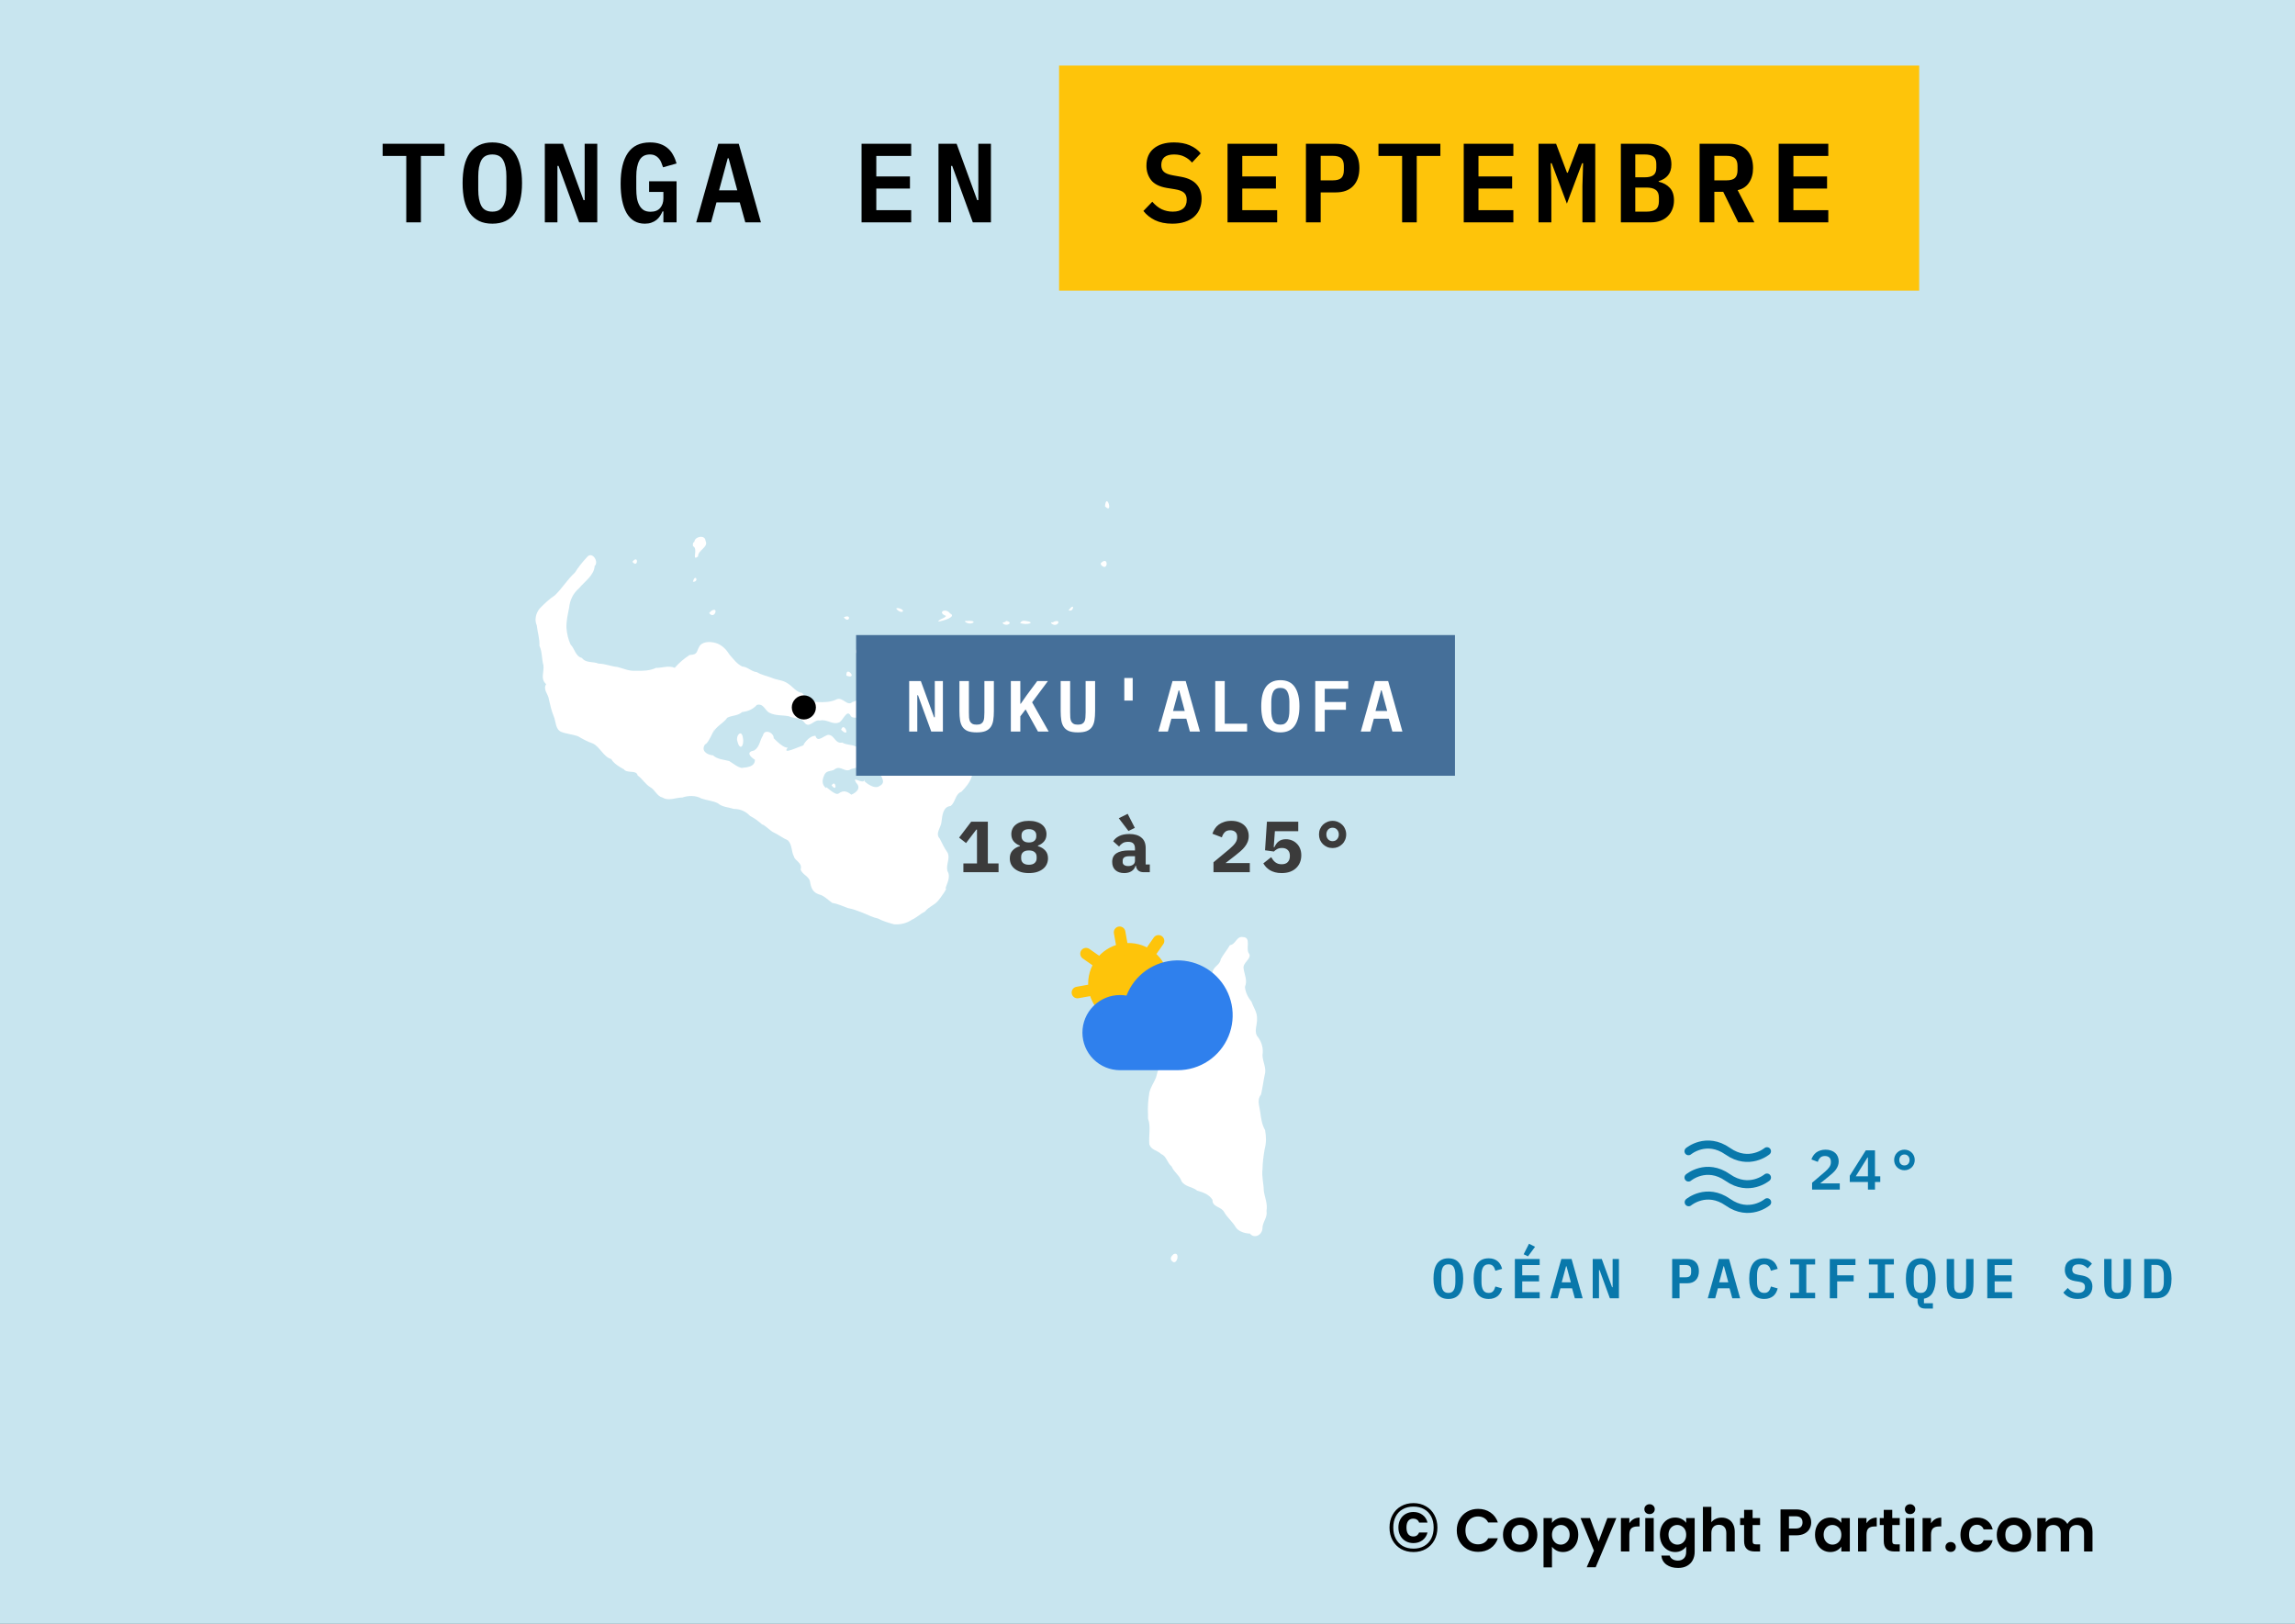
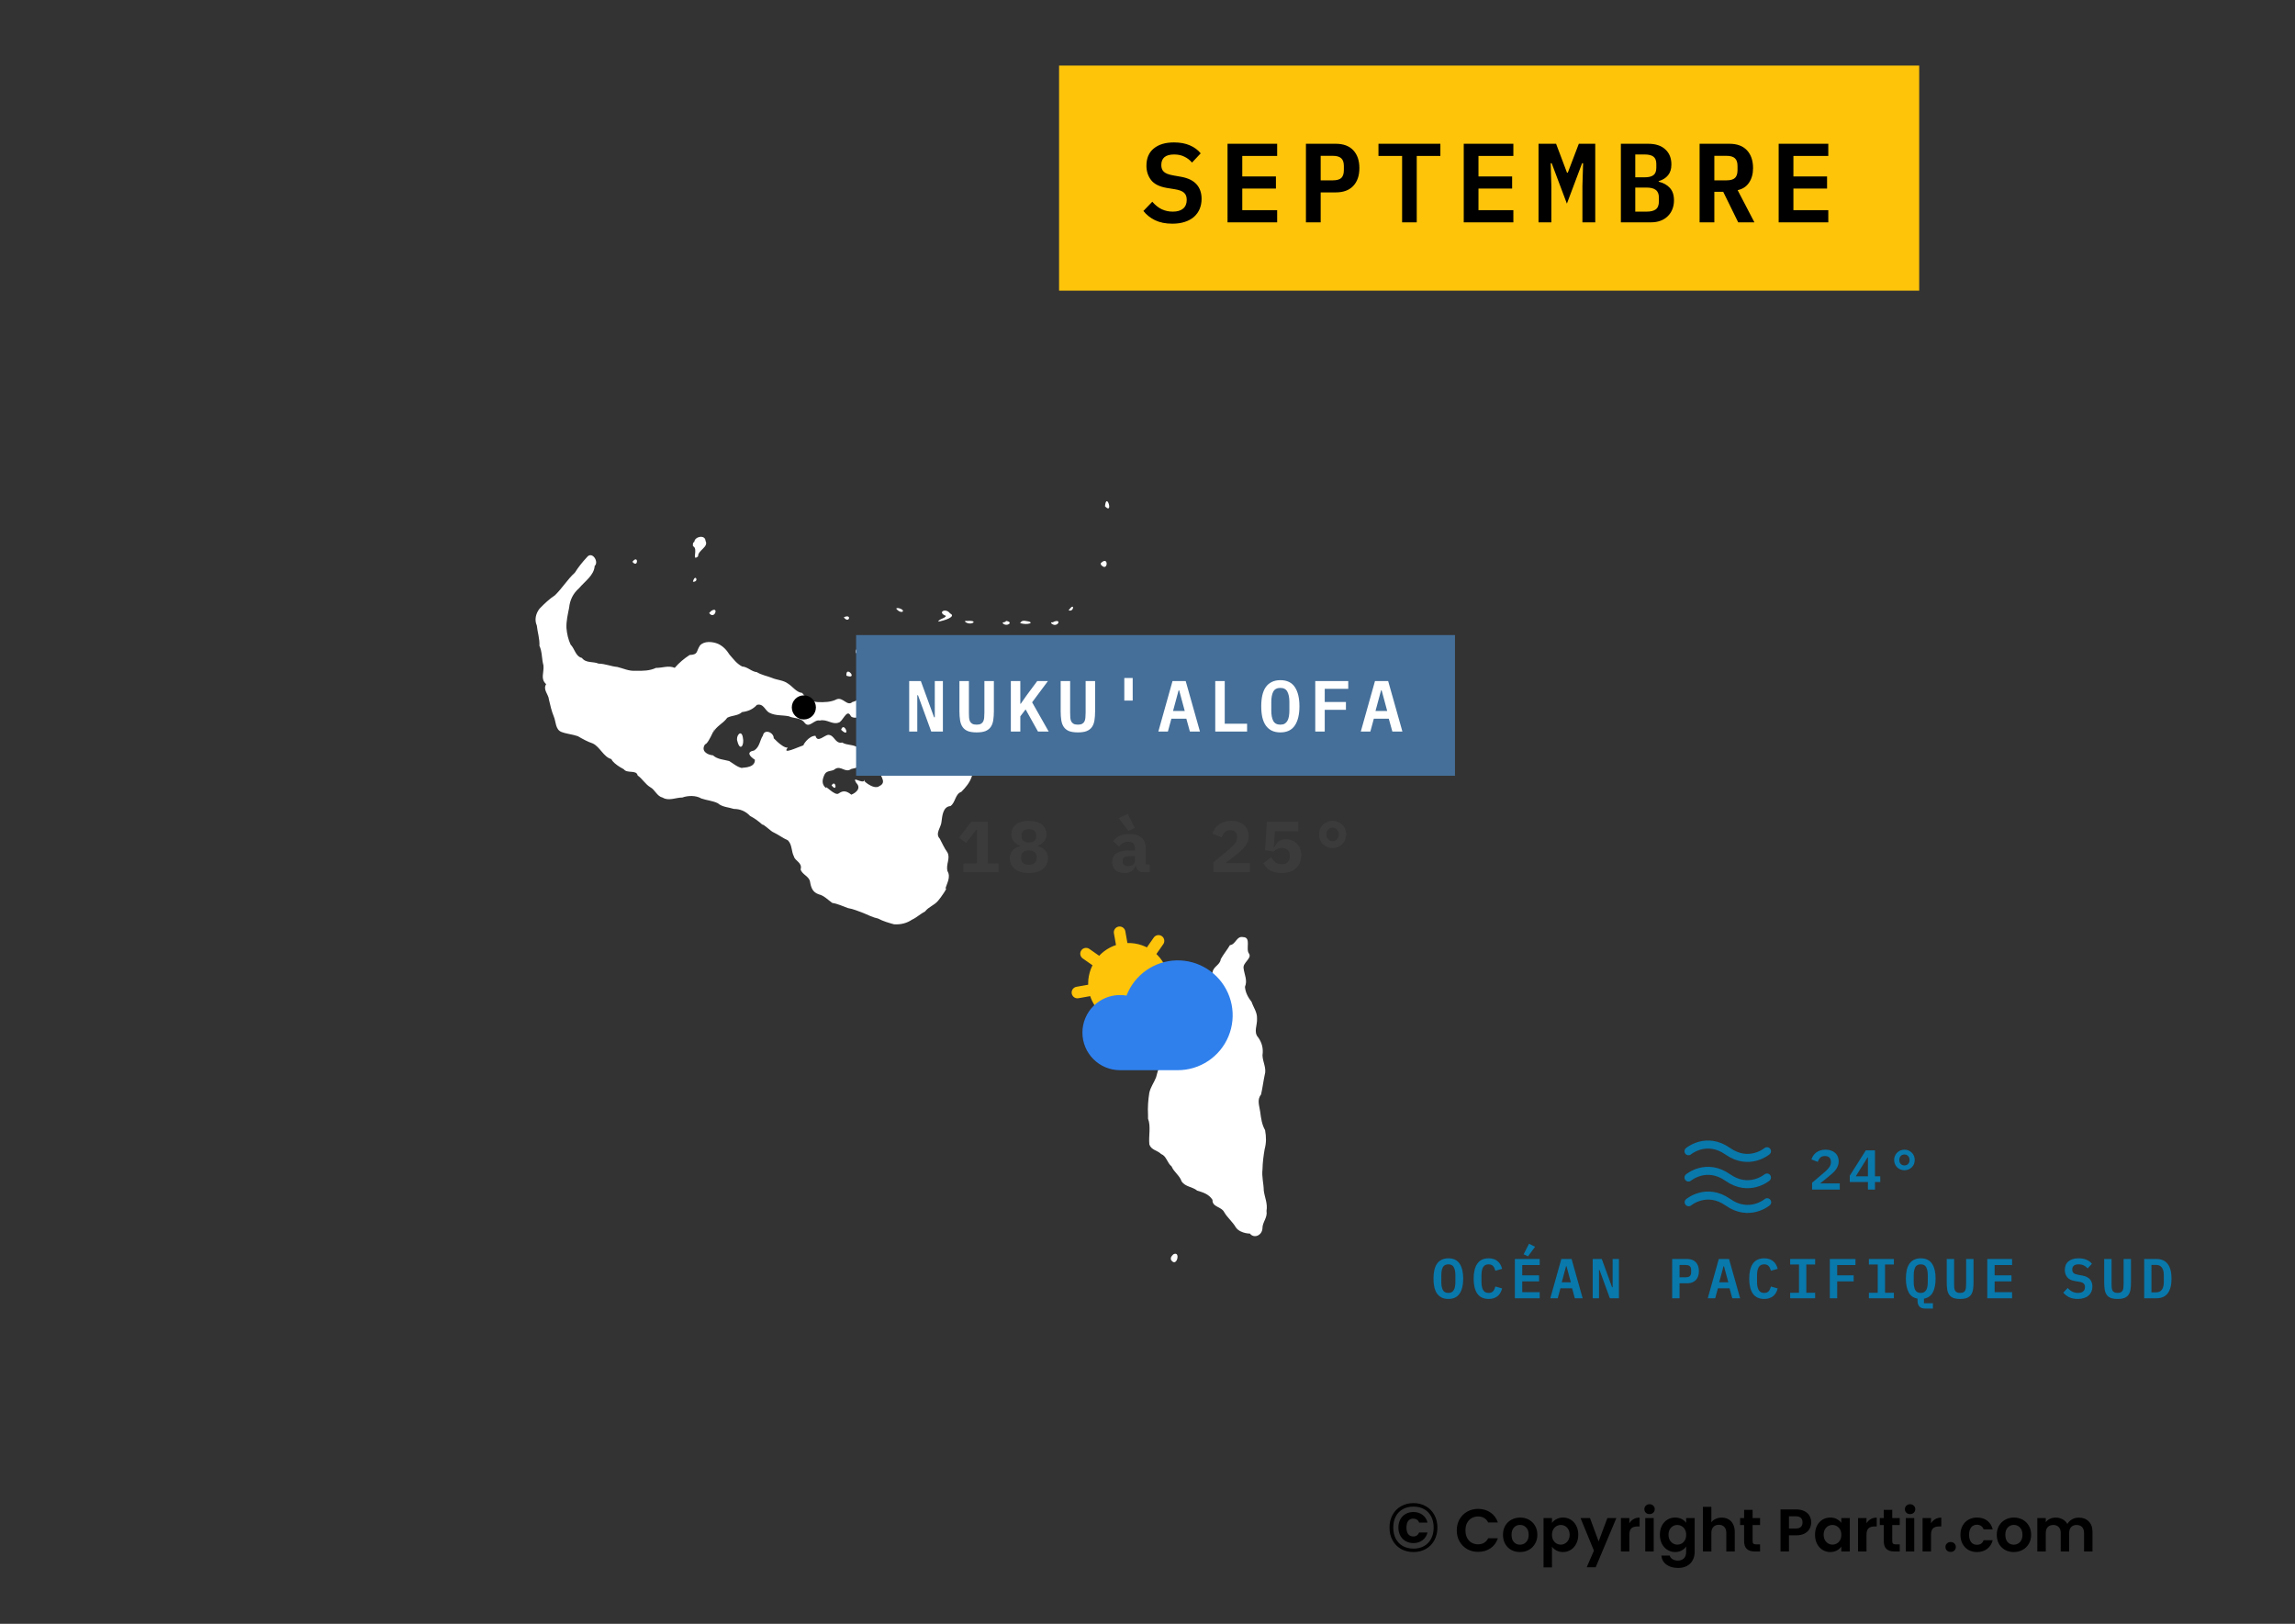
<svg xmlns="http://www.w3.org/2000/svg" width="571" height="404" viewBox="0 0 571 404" fill="none">
  <rect x="0" y="0" width="571" height="404" fill="#333333" stroke="none" />
  <g clip-path="url(#clip0_8641_55814)">
-     <path d="M879.109 -2267.69H-286.836V751.874H879.109V-2267.69Z" fill="#C8E5EF" />
    <path d="M673.184 -905.309C672.123 -904.181 670.617 -904.07 669.587 -902.93C668.547 -901.765 668.19 -900.359 667.829 -898.988C666.8 -897.971 665.375 -897.473 664.047 -897.002C662.397 -896.639 662.19 -899.474 660.426 -898.192C658.925 -897.112 657.613 -899.817 656.519 -898.675C655.367 -898.147 654.275 -897.388 652.912 -897.346C651.447 -897.035 651.457 -895.434 650.295 -894.887C649.536 -893.838 648.161 -893.226 649.416 -891.866C648.666 -889.713 650.986 -890.092 651.091 -888.312C651.791 -887.174 648.307 -886.36 649.488 -885.029C650.798 -883.975 652.987 -886.673 653.09 -884.887C652.836 -883.356 653.311 -882.143 652.416 -881.282C652.308 -879.693 653.519 -878.616 653.651 -877.106C654.257 -876.005 654.557 -874.104 655.936 -875.741C657.482 -876.221 659.394 -875.917 660.914 -876.449C662.817 -875.922 662.993 -878.144 664.333 -878.565C665.617 -879.421 666.182 -880.718 667.434 -881.504C667.932 -883.133 669.559 -883.524 670.829 -884.056C668.701 -884.755 672.673 -887.979 670.326 -886.371C668.848 -885.337 668.446 -886.158 668.51 -887.6C667.677 -887.865 667.439 -890.444 669.001 -889.903C670.318 -890.322 671.13 -892.958 672.667 -891.672C675.027 -891.165 673.32 -890.415 672.54 -889.406C673.527 -889.242 674.022 -888.56 675.238 -889.764C676.483 -890.093 679.257 -891.269 678.48 -891.922C678.79 -890.97 675.956 -889.318 678.066 -889.207C680.314 -889.442 681.993 -891.265 681.273 -890.841C682.556 -891.188 684.496 -894.136 683.93 -893.282C684.903 -893.912 686.662 -895.52 685.922 -896.768C686.89 -898.312 685.622 -899.389 684.135 -899.475C683.478 -899.872 680.664 -901.204 682.058 -901.965C684.064 -901.857 680.181 -903.131 681.641 -904.003C683.496 -904.294 685.557 -904.189 686.751 -902.665C688.216 -902.247 688.739 -899.669 687.849 -898.501C687.01 -897.18 688.725 -895.45 687.242 -894.346C686.915 -893.041 684.885 -893.097 684.598 -891.488C684.282 -890.441 683.82 -888.015 682.185 -889.07C680.731 -889.505 679.306 -888.778 678.716 -887.428C677.116 -887.203 675.686 -888.343 674.156 -887.565C671.627 -886.913 676.537 -882.764 674.936 -884.369C676.282 -883.949 677.96 -884.608 678.391 -886.004C679.517 -884.532 681.078 -886.395 682.39 -885.308C683.421 -884.743 684.069 -880.501 683.905 -881.735C683.542 -880.13 683.974 -878.884 683.568 -877.166C683.357 -875.479 681.371 -875.066 680.136 -874.668C679.284 -873.949 676.634 -873.386 677.761 -875.42C679.137 -875.932 680.544 -876.042 681.205 -877.652C681.504 -879.294 679.604 -880.151 679.892 -881.786C679.646 -883.011 678.55 -884.931 678.213 -882.652C677.131 -881.884 675.034 -882.306 674.55 -880.915C673.143 -880.323 673.124 -879.109 671.727 -878.266C671.036 -875.809 669.583 -876.295 670.829 -874.842C671.711 -872.333 669.455 -873.398 669.033 -874.67C667.858 -872.451 673.013 -871.97 671.987 -872.549C672.475 -871.274 673.349 -869.666 674.667 -869.003C675.866 -868.566 676.835 -867.661 678.042 -867.212C679.162 -865.64 678.061 -865.163 676.73 -865.099C675.548 -864.181 674.374 -863.294 672.77 -863.329C671.916 -862.098 672.305 -860.311 673.9 -861.771C675.144 -862.391 676.533 -862.721 678.079 -862.616C679.459 -862.664 681.413 -862.6 681.887 -861.38C683.018 -860.383 682.475 -857.976 683.918 -860.679C684.108 -862.55 684.304 -863.938 682.397 -864.755C680.746 -865.007 682.093 -867.922 680.722 -868.298C679.567 -865.776 678.051 -868.853 679.315 -869.996C680.64 -869.189 682.912 -870.038 682.226 -872.119C682.295 -874.005 684.365 -871.082 685.242 -872.729C685.358 -874.261 687.905 -873.516 687.917 -875.198C686.398 -876.467 688.116 -878.179 687.246 -879.658C688.73 -881.335 685.381 -882.261 686.456 -883.929C687.86 -885.071 688.98 -883.027 690.413 -883.172C691.66 -881.987 688.987 -876.552 689.955 -879.149C687.798 -878.144 689.671 -875.614 691.202 -877.242C692.192 -877.964 693.185 -878.748 692.952 -880.331C691.6 -881.4 693.475 -883.378 691.787 -883.88C690.996 -885.168 695.175 -884.854 694.538 -885.564C695.012 -884.815 697.257 -885.338 696.124 -883.172C693.765 -882.29 697.59 -881.292 697.976 -883.008C699.255 -884.884 696.601 -884.173 696.626 -885.832C698.617 -887.272 695.812 -887.471 695.627 -888.675C694.689 -890.004 695.989 -892.239 694.536 -893.378C693.233 -894.189 692.957 -896.271 694.805 -896.298C696.083 -894.937 696.351 -893.179 697.906 -891.946C698.949 -891.093 701.134 -890.841 702.018 -892.219C701.769 -893.704 703.564 -894.902 702.796 -896.317C703.018 -897.828 700.821 -898.305 701.153 -899.474C702.05 -899.708 701.842 -902.614 703.521 -900.538C704.738 -900.064 704.351 -897.677 706.138 -897.709C706.895 -896.571 707.03 -895.49 708.372 -894.675C708.504 -893.797 707.594 -891.719 709.544 -892.75C710.585 -891.444 708.623 -890.054 711.162 -889.903C712.687 -890.158 713.957 -889.077 715.32 -890C716.551 -891.406 715.072 -893.074 716.558 -894.178C716.685 -895.556 716.199 -897.234 715.72 -898.575C713.736 -899.203 715.506 -901.062 713.607 -901.245C712.613 -900.703 708.807 -902.535 709.857 -901.965C708.405 -902.37 708.449 -904.479 709.65 -905.272C711.151 -905.437 711.05 -908.182 709.544 -907.965C708.06 -908.152 706.184 -909.244 707.336 -911.004C708.628 -912.191 707.485 -913.737 707.339 -915.155C707.125 -916.594 704.56 -916.01 705 -918.091C703.973 -918.761 702.668 -920.487 701.403 -919.248C701.6 -918.106 700.028 -915.531 699.336 -917.688C697.894 -920.159 697.955 -916.68 696.526 -916.837C697.202 -917.512 689.229 -921.863 693.634 -919.131C695.228 -917.82 692.665 -916.573 691.527 -917.561C690.096 -918.863 690.317 -920.105 688.47 -920.709C687.225 -922.754 686.106 -919.745 684.773 -919.676C683.644 -919.014 682.693 -917.885 681.436 -917.554C680.038 -917.167 678.513 -916.472 676.872 -917.088C675.927 -917.387 673.109 -918.672 674.827 -916.711C675.428 -915.206 675.645 -913.508 675.528 -911.712C674.687 -910.427 674.758 -908.813 674.191 -907.449C674.277 -906.608 673.215 -906.089 673.184 -905.309ZM207.773 191.319C209.238 190.374 210.329 192.401 211.752 191.331C213 191.014 214.386 190.815 215.428 189.918C215.893 188.763 219.378 188.503 217.171 187.43C215.891 187.115 214.759 186.425 213.455 186.004C212.31 185.15 210.707 185.473 209.544 184.739C207.737 185.118 207.684 182.903 206.113 182.823C205.092 182.879 203.393 184.939 202.903 183.065C201.19 182.99 199.62 185.567 199.949 185.407C198.587 185.834 194.396 187.9 196.003 186.003C194.501 186.16 191.77 182.72 192.498 183.766C192.654 182.261 190.146 181.196 189.814 183.007C189.01 184.194 189.062 185.794 187.636 186.715C185.622 187.087 186.486 188.147 187.82 189.026C187.923 191.456 183.627 190.84 184.768 191.109C183.501 190.916 182.521 190.01 181.431 189.343C180.056 188.964 178.507 188.947 177.39 187.922C175.977 187.808 174.291 186.829 175.424 185.181C176.407 185.096 178.732 178.78 177.436 182.284C178.169 180.648 179.893 180.055 180.951 178.564C182.122 177.95 183.617 178.114 184.625 177.16C186.034 176.995 187.305 176.508 188.323 175.365C190.085 174.945 190.312 176.879 191.531 177.371C192.953 178.098 194.706 177.887 196.249 178.199C197.486 178.808 199.135 178.462 200.114 179.729C201.311 181.42 202.524 178.906 203.966 179.268C205.711 178.83 207.093 180.372 208.627 179.782C209.651 179.621 210.651 176.297 211.597 177.997C212.064 179.405 216.453 177.682 215.428 177.864C216.564 177.232 218.008 176.494 217.979 174.953C217.783 173.711 218.735 170.073 216.59 171.002C215.168 172.398 213.915 174.263 212.079 174.654C210.798 175.833 209.75 173.369 208.189 173.968C206.767 174.702 205.099 174.745 203.356 174.67C201.83 174.547 200.584 173.724 199.582 172.402C198.108 172.232 197.215 170.782 196.027 170.058C194.876 169.198 193.307 169.205 192.035 168.642C190.828 168.17 189.436 167.927 188.311 167.226C186.938 167.092 186.02 165.9 184.649 165.818C183.282 165.104 182.611 164.114 181.528 162.893C180.746 161.666 179.9 160.753 178.608 160.162C177.299 159.629 175.199 159.4 174.153 160.595C173.131 162.147 173.784 162.843 171.572 162.959C170.272 163.813 168.993 164.838 167.874 166.151C166.29 165.494 164.868 166.182 163.188 166.17C161.725 166.881 159.954 166.937 158.133 166.881C156.439 167.002 155.117 166.3 153.604 165.936C151.97 165.789 150.602 165.128 148.914 165.104C147.605 164.517 145.788 165.042 144.781 163.69C143.172 163.298 142.994 161.372 141.967 160.369C141.374 159.087 141.057 157.709 140.935 156.23C140.87 154.449 141.286 152.832 141.597 151.205C141.789 149.324 142.542 147.686 144.057 146.356C145.552 144.577 147.809 143.134 147.952 140.818C149.115 139.781 147.302 137.007 146.04 138.617C144.896 139.845 143.884 141.12 143.032 142.465C141.11 144.234 139.925 146.296 138.077 148.096C136.707 149.003 135.462 150.164 134.25 151.421C133.306 152.621 132.926 154.205 133.559 155.611C133.725 157.291 134.295 158.88 134.213 160.678C134.914 162.121 134.76 163.957 135.209 165.545C135.397 167.382 134.378 168.856 135.881 170.21C135.016 171.606 136.466 172.698 136.575 174.048C136.914 175.5 137.223 176.894 137.784 178.254C138.33 179.496 138.155 181.526 139.701 182.108C140.98 182.601 142.47 182.697 143.769 183.16C144.954 183.851 146.168 184.521 147.455 184.955C149.229 185.739 150.211 188.404 152.117 188.854C152.577 190.171 156.214 191.949 155.159 191.311C155.922 192.573 158.34 191.403 158.649 192.929C159.836 193.756 160.506 195.077 161.836 195.883C162.934 196.451 163.455 198.12 164.867 198.436C166.359 199.36 168.209 198.4 169.764 198.417C171.204 197.891 173.173 197.866 174.47 198.648C175.829 199.125 177.31 199.209 178.594 199.84C179.7 200.812 181.261 200.822 182.587 201.253C184.166 201.266 185.519 201.824 186.607 202.991C187.676 203.554 188.704 204.28 189.66 205.156C190.011 205.009 191.932 206.955 192.494 207.103C193.72 207.692 194.792 208.526 196.027 209.066C197.134 210.181 196.848 211.808 197.531 213.08C197.801 214.227 199.712 214.624 199.192 216.318C199.617 217.659 201.369 217.999 201.553 219.448C201.81 220.921 202.215 221.992 203.731 222.51C205.023 222.808 205.951 223.861 207.08 224.645C208.467 224.853 209.675 225.468 210.973 225.927C212.316 226.142 213.522 226.687 214.765 227.139C216.015 227.654 217.181 228.265 218.482 228.532C219.695 229.191 221.076 229.581 222.43 229.958C224.138 230.073 225.627 229.672 226.922 228.8C228.068 228.287 229.037 227.323 230.159 226.761C231.107 225.557 232.416 225.269 233.387 224.113C234.029 223.406 236.055 220.487 235.208 221.09C235.602 219.738 236.623 218.195 235.722 216.708C235.307 214.992 236.52 213.514 235.712 212.066C234.931 210.991 234.421 209.789 233.809 208.642C232.568 207.359 234.21 205.749 234.251 204.399C234.445 202.994 234.588 200.691 236.482 200.538C237.765 199.638 237.598 197.555 239.195 196.994C240.261 195.907 241.259 194.718 241.734 193.32C242.062 192.062 242.832 190.951 243.422 189.784C244.228 188.182 245.907 188.256 247.26 187.774C248.769 187.545 250.117 187.001 251.583 186.726C252.848 186.271 254.038 185.782 255.283 185.322C256.282 184.527 257.774 184.653 258.639 183.539C260.085 182.979 260.444 181.271 261.867 180.516C262.237 179.404 263.833 178.032 262.768 176.89C262.295 175.581 261.14 174.537 260.402 173.334C258.958 173.216 258.871 171.363 257.444 171.261C256.35 170.727 255.321 170.216 254.01 169.714C252.477 169.729 251.53 168.345 250.018 168.291C248.821 167.766 247.679 167.104 246.332 166.875C244.93 167.405 243.537 167.189 242.275 166.526C241.175 165.814 239.52 164.907 238.233 165.818C236.992 166.298 235.683 166.542 234.522 167.226C233.137 167.823 231.436 167.755 229.977 168.159C228.862 168.797 227.028 168.516 226.46 169.751C226.224 171.314 225.668 172.796 225.677 174.5C224.995 175.856 225.179 177.648 224.454 178.964C224.428 180.112 221.734 181.814 223.818 182.471C225.268 181.582 226.727 182.772 226.683 184.411C227.511 185.79 225.438 189.899 225.996 188.663C224.429 189.388 224.199 190.676 222.96 191.544C221.884 192.957 220.457 192.076 219.184 191.678C218.196 192.553 221.074 194.495 218.789 195.573C217.331 196.729 213.992 193.606 215.172 194.158C214.428 195.163 211.825 192.783 213.037 194.783C214.28 196.004 213.163 197.156 211.811 197.711C210.752 196.855 209.868 196.555 208.73 197.361C207.762 198.253 205.211 195.039 205.547 196.098C204.259 195.085 204.611 193.759 205.222 192.562C205.834 191.576 207.059 192.001 207.773 191.319ZM402.545 -200.124C403.382 -199.337 403.441 -201.563 402.545 -200.124V-200.124ZM417.29 -196.91C418.125 -195.4 418.957 -197.74 417.29 -196.91V-196.91ZM369.399 -108.338C369.347 -109.543 370.76 -107.951 369.399 -108.338V-108.338ZM420.952 -185.212C421.014 -186.229 422.144 -185.008 420.952 -185.212V-185.212ZM422.627 -166.067C422.879 -167.55 423.868 -165.687 422.627 -166.067V-166.067ZM369.074 -105.82C368.976 -107.113 370.473 -105.434 369.074 -105.82V-105.82ZM467.525 -170.693C468.61 -172.216 468.969 -169.672 467.525 -170.693V-170.693ZM461.483 -182.368C462.56 -184.045 462.95 -181.332 461.483 -182.368V-182.368ZM358.641 -262.127C359.983 -260.194 359.997 -264.042 358.641 -262.127V-262.127ZM360.009 -106.551C361.125 -108.089 361.369 -105.554 360.009 -106.551V-106.551ZM390.48 -260.723C391.632 -262.246 391.837 -259.696 390.48 -260.723V-260.723ZM400.19 -187.699C401.11 -186.786 401.126 -189.262 400.19 -187.699V-187.699ZM265.858 151.816C267.171 152.461 267.441 149.754 266.078 151.59L265.865 151.809L265.858 151.816ZM206.902 195.398C207.946 193.703 208.443 197.396 206.902 195.398V195.398ZM215.612 167.766C216.839 166.937 216.876 168.606 215.612 167.766V167.766ZM172.401 144.733C172.951 142.501 174.055 144.845 172.401 144.733V144.733ZM671.503 -887.271C671.476 -888.761 672.858 -886.32 671.503 -887.271V-887.271ZM677.208 -839.771C678.07 -838.317 678.104 -840.599 677.208 -839.771V-839.771ZM653.759 -855.376C654.912 -854.495 655.096 -856.113 653.759 -855.376V-855.376ZM644.374 -861.02C644.285 -862.502 645.841 -860.186 644.374 -861.02V-861.02ZM672.54 -880.869C673.399 -882.409 673.486 -879.994 672.54 -880.869V-880.869ZM682.213 -857.832C682.749 -859.883 683.52 -857.617 682.213 -857.832V-857.832ZM672.54 -888.312C672.503 -889.734 673.987 -888.119 672.54 -888.312V-888.312ZM388.806 -293.337C390.296 -295.056 390.779 -292.144 388.806 -293.337V-293.337ZM409.881 -284.115C411.166 -286.158 411.76 -282.07 409.881 -284.115V-284.115ZM393.842 -338.3C395.323 -338.792 395.597 -335.934 393.842 -338.3V-338.3ZM505.031 -343.956C505.764 -346.701 506.814 -342.185 505.031 -343.956V-343.956ZM645.049 -813.535C646.955 -811.628 647.521 -815.159 645.074 -813.902L645.053 -813.597L645.049 -813.535ZM650.054 -841.198C651.039 -843.213 652.98 -840.092 650.054 -841.198V-841.198ZM651.103 -813.876C652.639 -811.536 654.089 -814.685 651.244 -814.075L651.103 -813.876ZM392.799 -329.426C394.371 -332.03 394.727 -328.406 392.799 -329.426V-329.426ZM464.176 -377.99C465.276 -379.725 465.687 -376.884 464.176 -377.99V-377.99ZM447.425 -410.605C447.549 -412.334 449.421 -409.453 447.425 -410.605V-410.605ZM222.334 188.323C223.028 187.097 224.752 189.285 222.334 188.323V188.323ZM274.923 125.963C275.286 122.188 277.096 128.239 274.923 125.963V125.963ZM157.343 139.77C158.774 141.543 158.941 137.764 157.343 139.77V139.77ZM210.588 168.11C210.377 165.367 213.652 169.172 210.588 168.11V168.11ZM209.938 153.58C211.244 155.349 212.078 152.563 209.938 153.58V153.58ZM-206.678 687.875C-205.245 689.896 -204.649 685.529 -206.678 687.875V687.875ZM766.92 -2040.66C767.135 -2042.45 768.385 -2039.76 766.92 -2040.66V-2040.66ZM219.966 158.907C221.702 156.847 221.732 160.558 219.966 158.907V158.907ZM212.931 162.45C212.664 159.895 215.447 163.492 212.931 162.45V162.45ZM209.27 181.565C209.993 179.253 211.814 183.993 209.27 181.565V181.565ZM216.618 169.185C216.818 167.426 218.133 170.038 216.618 169.185V169.185ZM253.799 155C255.557 155.65 258.013 154.825 255.053 154.463C254.452 154.378 254.151 154.498 253.799 155ZM273.899 140.482C275.661 142.559 275.945 138.146 273.97 140.029C273.795 140.121 273.907 140.324 273.899 140.482ZM291.343 313.431C292.759 315.626 293.863 311.099 291.953 312.05C291.524 312.475 291.186 312.771 291.343 313.431ZM365.713 -302.529C367.104 -300.389 368.232 -303.44 365.918 -303.391C365.735 -303.275 365.813 -302.753 365.713 -302.529ZM493.316 -302.154C495.836 -301.286 493.553 -305.056 493.32 -302.274L493.316 -302.154ZM369.375 -115.77C370.077 -113.748 373.341 -115.32 371.631 -116.906C370.75 -117.944 368.902 -117.333 369.375 -115.77ZM672.865 -731.327C673.697 -733.983 675.344 -730.404 672.865 -731.327V-731.327ZM491.304 -329.805C492.124 -332.306 493.016 -329.001 491.304 -329.805V-329.805ZM448.081 -414.493C450.329 -412.411 449.535 -416.454 448.079 -414.551L448.081 -414.493ZM396.841 -333.337C396.966 -335.153 398.411 -332.402 396.841 -333.337V-333.337ZM492.286 -361.348C492.609 -363.121 493.716 -360.404 492.286 -361.348V-361.348ZM358.322 -313.848C358.291 -316.544 360.813 -312.905 358.322 -313.848V-313.848ZM461.17 -404.922C461.35 -406.814 463.469 -403.959 461.17 -404.922V-404.922ZM516.415 -449.935C518.407 -448.034 517.35 -452.592 516.414 -449.97L516.415 -449.935ZM700.307 -883.348C701.89 -882.586 700.244 -885.615 700.306 -883.445L700.307 -883.348ZM702.343 -898.942C702.326 -902.209 704.816 -896.597 702.343 -898.942V-898.942ZM697.976 -878.756C698.615 -881.274 700.032 -877.698 697.976 -878.756V-878.756ZM669.51 -887.259C669.76 -888.996 671.002 -886.351 669.51 -887.259V-887.259ZM657.801 -867.047C657.578 -869.774 661.111 -866.261 657.801 -867.047V-867.047ZM668.51 -834.8C669.746 -832.827 672.292 -835.999 669.409 -835.684C668.939 -835.829 668.394 -835.252 668.51 -834.8ZM660.451 -821.33C660.703 -823.147 661.922 -820.399 660.451 -821.33V-821.33ZM666.836 -867.387C668.396 -864.828 669.971 -868.558 667.123 -867.931C666.785 -867.975 666.804 -867.605 666.836 -867.387ZM611.554 -819.57C611.695 -822.26 613.783 -818.807 611.554 -819.57V-819.57ZM658.439 -858.177C660.284 -857.527 660.708 -859.892 658.439 -858.177V-858.177ZM648.748 -851.12C649.407 -853.69 650.745 -849.941 648.748 -851.12V-851.12ZM642.381 -859.252C642.818 -862.644 644.468 -858.455 642.381 -859.252V-859.252ZM626.973 -836.568C628.542 -834.427 629.388 -838.863 627.269 -837.599C626.852 -837.37 626.992 -836.951 626.973 -836.568ZM637.67 -856.428C638.044 -858.24 639.053 -855.455 637.67 -856.428V-856.428ZM615.908 -858.188C615.926 -860.153 616.92 -858.078 615.908 -858.188V-858.188ZM659.451 -846.123C659.439 -848.69 661.839 -845.564 659.451 -846.123V-846.123ZM671.865 -839.419C672.041 -842.546 674.296 -837.436 671.865 -839.419V-839.419ZM646.399 -877.333C647.579 -879.517 647.906 -876.625 646.399 -877.333V-877.333ZM696.982 -833.039C698.072 -835.667 698.119 -832.124 696.982 -833.039V-833.039ZM383.451 -301.798C384.625 -299.827 386.068 -304.538 384.053 -303.172C383.59 -302.869 383.644 -302.261 383.451 -301.798ZM633.684 -871.639C634.865 -869.369 636.484 -871.344 634.295 -872.058C634.01 -872.486 633.488 -872.042 633.684 -871.639ZM678.539 -797.245C680.36 -795.669 678.675 -800.493 678.539 -797.403V-797.245ZM379.415 -319.883C381.063 -319.817 379.982 -323.5 379.415 -320.687C379.415 -320.419 379.415 -320.151 379.415 -319.883ZM482.944 -359.917C485.333 -358.983 483.888 -362.218 482.944 -359.979V-359.917ZM240.072 154.64C241.454 155.887 243.786 154.292 240.747 154.476C240.535 154.562 240.183 154.314 240.072 154.64ZM676.895 -845.453C676.894 -847.755 679.192 -845.236 676.895 -845.453V-845.453ZM678.134 -858.999C678.861 -861.655 680.01 -856.405 678.134 -858.999V-858.999ZM379.428 -98.772C380.034 -97.656 381.757 -95.008 381.783 -97.89C381.211 -98.516 379.955 -100.863 379.428 -98.772ZM563.981 -431.491C565.347 -430.441 566.323 -434.578 564.528 -432.433C564.322 -432.12 563.815 -431.952 563.981 -431.491ZM382.084 -408.477C383.568 -407.296 385.125 -411.368 383.055 -410.538C382.526 -409.976 382.038 -409.266 382.084 -408.477ZM183.466 184.423C184.112 187.048 185.278 185.468 184.81 183.394C184.414 181.324 182.983 183.152 183.466 184.423ZM223.003 151.453C224.26 153.037 225.753 151.823 223.507 151.282C223.355 151.377 223.063 151.147 223.003 151.453ZM672.865 -823.458C674.105 -822.349 677.354 -824.416 675.724 -825.417C674.498 -825.417 672.384 -825.272 672.865 -823.458ZM679.888 -850.757C681.543 -849.021 682.027 -851.67 680.029 -851.629C679.754 -851.424 679.957 -851.039 679.888 -850.757ZM685.592 -814.599C687.328 -813.691 686.987 -817.395 685.562 -814.939L685.589 -814.635L685.592 -814.599ZM644.387 -842.583C645.894 -841.34 647.984 -844.388 645.928 -844.904C644.465 -844.513 645.645 -843.36 644.387 -842.583ZM464.844 -178.151C465.198 -177.097 467.017 -174.497 467.178 -176.968C467.251 -178.145 465.433 -180.242 464.844 -178.151ZM261.497 155.019C262.974 156.496 264.474 153.784 262.12 154.702C262.007 155.022 261.568 154.602 261.497 155.019ZM176.436 152.517C177.765 154.34 178.984 150.694 176.947 151.996C176.77 152.152 176.607 152.345 176.436 152.517ZM429.662 -283.392C430.652 -282.234 432.362 -281.38 433.727 -282.13C434.249 -283.446 429.235 -283.823 430.222 -283.471L429.92 -283.428L429.662 -283.392ZM107.409 -175.266C107.656 -173.765 110.534 -173.045 109.354 -175.01C109.11 -176.082 107.671 -176.907 107.409 -175.266ZM371.031 -349.65C371.883 -348.103 374.84 -350.408 372.284 -350.531C371.86 -350.476 370.911 -350.214 371.031 -349.65ZM375.054 -328.022C376.001 -326.432 378.351 -326.975 378.409 -328.719C378.471 -330.595 374.113 -328.195 375.054 -328.389V-328.083V-328.022ZM383.445 -324.846C384.885 -323.802 386.245 -326.604 384.942 -327.49C383.542 -327.77 383.385 -325.789 383.445 -324.846ZM657.12 -861.38C658.121 -860.224 660.468 -861.036 660.806 -862.405C660.443 -864.303 657.842 -863.073 657.211 -861.867C657 -861.769 657.119 -861.553 657.12 -861.38ZM648.748 -881.944C649.805 -880.246 651.979 -882.998 649.696 -883.026C649.129 -883.594 648.534 -882.44 648.748 -881.944ZM642.031 -852.517C643.103 -851.711 644.431 -850.738 644.031 -852.873C643.111 -853.945 641.477 -854.733 642.031 -852.517ZM655.133 -850.057C656.554 -848.715 657.934 -852.592 656.337 -852.344C654.382 -852.15 655.733 -850.827 655.133 -850.057ZM475.56 -324.834C476.309 -323.762 479.526 -324.848 477.451 -325.377C476.741 -325.419 476.177 -325.038 475.56 -324.834ZM422.645 -192.647C423.597 -191.372 425.375 -191.677 426.597 -192.231C426.144 -193.768 421.749 -193.262 423.13 -193.213C422.968 -193.025 422.807 -192.835 422.645 -192.647ZM249.438 155.019C250.427 156.116 252.366 154.765 250.303 154.476C250.127 154.971 249.638 154.619 249.438 155.019ZM487.943 -328.022C488.456 -327.129 490.087 -330.03 490.47 -329.25C489.514 -329.189 488.724 -328.526 487.943 -328.022ZM621.6 -856.061C621.818 -853.694 624.346 -855.454 623.619 -857.233C623.52 -860.229 623.009 -857.264 621.817 -856.623C621.548 -856.518 621.616 -856.271 621.6 -856.061ZM670.829 -800.433C671.369 -798.409 673.459 -799.408 671.99 -801.002C671.812 -802.398 670.566 -801.369 670.829 -800.433ZM423.633 -408.458C424.41 -407.343 426.739 -410.268 426.78 -409.392C425.773 -409.82 424.041 -411.232 423.633 -409.228C423.633 -408.971 423.633 -408.714 423.633 -408.458ZM399.184 -296.506C400.648 -296.162 401.143 -294.466 402.686 -294.554C403.796 -295.481 403.173 -298.441 401.451 -298.093C400.454 -298.291 398.905 -297.764 399.184 -296.506ZM652.771 -863.503C653.389 -862.194 656.095 -860.953 655.771 -863.368C655.772 -864.608 654.712 -866.603 653.274 -865.451C653.011 -864.86 653.066 -864.109 652.771 -863.503ZM660.806 -838.695C661.21 -837.54 662.927 -835.943 664.049 -837.186C664.703 -838.898 663.693 -840.255 662.011 -840.291C661.657 -839.777 660.736 -839.393 660.806 -838.695ZM641.032 -857.136C642.022 -856.001 643.503 -854.944 644.387 -856.78C644.405 -858.471 642.256 -858.856 641.585 -857.658C641.364 -857.599 641.223 -857.272 641.032 -857.136ZM603.525 -1093.15C604.907 -1092.62 606.265 -1093.94 606.518 -1095.28C605.999 -1097.65 602.072 -1092.05 603.632 -1093.98C603.353 -1093.81 603.595 -1093.41 603.525 -1093.15ZM692.627 -870.946C693.971 -870.631 694.934 -869.43 696.378 -869.352C698.14 -870.521 695.919 -872.622 694.297 -871.835C693.752 -871.88 692.493 -871.647 692.627 -870.946ZM350.563 -191.924C352.317 -190.976 351.453 -189.683 351.937 -188.04C353.92 -185.823 354.313 -188.425 353.992 -190.19C353.728 -191.26 351.952 -193.896 350.813 -192.318L350.649 -192.06L350.563 -191.924ZM364.002 -305.365C365.446 -304.65 366.969 -303.687 368.504 -303.428C370.466 -302.273 371.089 -304.175 370.706 -306.026C369.378 -306.457 368.557 -307.937 367.225 -308.363C366.006 -308.038 365.041 -306.178 364.002 -305.365ZM479.896 -325.554C481.441 -324.914 482.992 -325.811 484.326 -326.304C486.911 -327.44 484.104 -327.855 482.824 -327.139C481.819 -326.542 480.631 -326.816 479.896 -325.554ZM233.387 154.656C234.776 154.472 238.105 153.429 236.374 152.613C235.291 151.115 233.044 152.354 235.386 153.24C234.86 153.999 233.882 153.837 233.387 154.656ZM696.626 -890.091C698.32 -888.228 698.501 -887.513 699.331 -888.017C699.659 -885.259 701.458 -889.999 699.179 -889.907C697.932 -889.293 697.529 -891.625 696.626 -890.091ZM628.967 -819.191C629.961 -817.804 631.572 -816.387 632.787 -818.276C633.073 -819.262 629.734 -821.208 630.606 -820.671C629.858 -821.238 629.774 -819.417 628.967 -819.191ZM705.704 -864.567C706.184 -863.752 705.828 -859.997 707.011 -862.443C706.788 -864.299 708.062 -866.303 708.037 -865.944C708.291 -868.33 704.796 -866.976 705.697 -865.113L705.7 -864.807L705.704 -864.567ZM353.299 -332.277C354.945 -330.563 356.019 -334.908 355.642 -334.057C357.596 -335.44 354.171 -336.931 354.094 -334.536C353.909 -333.751 353.171 -333.18 353.299 -332.277ZM506.7 -365.247C508.256 -364.879 512.374 -363.083 510.44 -363.497C510.616 -364.448 507.299 -366.197 508.209 -365.779C507.778 -366.539 506.583 -366.055 506.7 -365.247ZM464.488 -161.092C465.775 -160.595 467.638 -164.909 467.543 -163.583C468.919 -165.645 466.446 -166.541 466.529 -164.051C465.904 -162.874 465.006 -162.41 464.488 -161.092ZM282.272 163.87C283.41 164.95 284.013 166.944 285.798 166.882C287.612 165.492 286.8 163.078 286.958 161.034C285.89 159.063 284.733 161.372 283.469 161.566C282.797 162.236 281.993 162.79 282.272 163.87ZM460.152 -139.862C461.652 -140.29 463.222 -140.417 464.336 -141.576C464.705 -142.427 466.345 -145.578 464.494 -144.708C462.972 -143.934 463.047 -141.899 461.464 -141.505C460.81 -141.173 459.874 -140.765 460.152 -139.862ZM706.686 -879.097C706.834 -878.079 707.65 -874.989 708.686 -877.275C708.325 -878.396 709.536 -879.581 708.385 -880.822C707.708 -881.698 706.881 -879.511 706.686 -879.097ZM387.475 -172.117C387.978 -170.388 391.062 -169.748 390.131 -170.001C390.728 -168.771 392.727 -166.806 393.5 -168.886C393.54 -170.719 391.291 -170.371 391.124 -172.09C390.222 -172.776 388.252 -173.635 387.475 -172.117ZM172.413 135.882C173.851 136.494 171.927 139.804 173.682 138.427C173.599 136.908 176.371 136.102 175.54 134.577C175.457 132.931 172.82 133.477 172.756 134.807C172.293 135.042 172.403 135.453 172.413 135.882ZM382.452 -391.116C383.511 -390.108 385.183 -390.455 386.291 -389.508C388.319 -388.573 389.266 -391.349 387.648 -391.993C385.987 -391.949 385.844 -394.131 384.051 -393.771C382.624 -393.363 382.182 -392.887 382.452 -391.116ZM707.023 -869.174C707.928 -867.316 709.685 -869.019 709.377 -870.443C710.204 -871.402 710.563 -874.017 708.583 -873.962C706.651 -873.659 706.606 -869.638 707.336 -870.602C707.51 -870.017 706.696 -869.867 707.023 -869.174ZM691.959 -874.49C693.019 -873.651 696.595 -875.909 695.974 -874.806C696.154 -875.973 696.128 -880.224 696.13 -878.929C694.764 -878.425 694.486 -876.469 692.768 -876.426C692.095 -875.862 691.801 -875.388 691.959 -874.49ZM492.329 -480.055C493.038 -478.552 495.966 -478.21 495.317 -480.569C494.838 -481.946 495.75 -483.354 493.869 -484.087C493.444 -486.553 491.884 -483.734 492.966 -482.584C492.946 -481.665 492.021 -481.104 492.329 -480.055ZM452.46 -385.433C452.915 -383.749 456.843 -384.853 455.844 -383.963C456.702 -383.869 458.536 -381.198 458.465 -383.328C458.184 -384.959 457.731 -386.405 455.982 -387.029C454.639 -387.14 452.866 -386.557 452.46 -385.433ZM669.51 -845.782C671.022 -844.992 672.264 -843.769 671.178 -841.922C673.68 -838.454 671.61 -847.531 672.937 -844.112C674.217 -843.992 674.001 -846.659 672.432 -846.33C671.568 -847.616 669.447 -849.104 669.51 -846.59C669.51 -846.321 669.51 -846.052 669.51 -845.782ZM117.474 -84.203C118.148 -83.018 119.313 -81.514 120.657 -81.188C121.37 -80.476 124.739 -79.848 124.184 -81.368C123.761 -83.439 120.418 -84.393 121.326 -83.683C119.842 -83.24 118.785 -84.886 117.474 -84.203ZM387.812 -331.55C388.215 -330.559 390.437 -329.022 390.48 -330.858C391.118 -332.325 393.123 -333.165 392.167 -334.974C392.107 -336.962 389.773 -336.364 389.8 -334.815C388.79 -334.195 387.331 -333.077 387.812 -331.55ZM109.758 -76.765C110.674 -75.08 111.862 -74.37 112.092 -76.725C112.838 -77.797 113.554 -79.149 112.451 -80.266C111.643 -82.88 109.666 -77.863 110.451 -79.256C109.86 -78.572 109.658 -77.731 109.758 -76.765ZM477.559 -464.817C477.928 -463.228 480.417 -463.004 481.258 -464.449C480.999 -466.472 484.06 -465.473 483.588 -467.502C483.42 -468.663 479.789 -468.166 480.73 -468.877C479.901 -467.599 477.548 -467.846 477.555 -465.973C477.556 -465.588 477.559 -465.202 477.559 -464.817ZM678.9 -854.289C679.941 -853.121 682.806 -852.114 682.256 -853.225C683.225 -852.887 682.482 -856.803 682.562 -856.049C681.939 -857.088 680.751 -856.315 679.43 -856.597C678.941 -855.978 678.776 -855.192 678.9 -854.289ZM754.849 -2032.51C755.504 -2031.26 756.214 -2030.58 757.02 -2029.51C758.45 -2029.87 757.721 -2032.06 758.879 -2032.87C758.653 -2033.87 759.918 -2035.78 757.707 -2034.1C756.458 -2033.03 754.463 -2035.34 754.849 -2032.51ZM617.939 -855.376C618.996 -854.54 620.093 -854.238 621.185 -855.272C619.788 -855.348 622.496 -858.458 620.498 -856.996C620.776 -858.448 619.442 -857.804 618.276 -857.136C619.333 -856.312 617.691 -856.15 617.939 -855.376ZM776.611 -2075.75C777.211 -2074.38 777.1 -2072.72 778.276 -2071.54C779.331 -2070.01 781.219 -2070.76 782.449 -2071.33C784.114 -2071.93 784.095 -2073.81 784.002 -2075.42C783.186 -2076.67 782.334 -2077.98 781.132 -2079.1C779.819 -2079.59 778.853 -2081.93 777.255 -2081.01C775.715 -2079.81 777.208 -2077.55 776.747 -2076.23C776.532 -2076.14 776.616 -2075.93 776.611 -2075.75ZM690.628 -861.38C691.785 -860.896 691.604 -858.356 693.379 -858.35C695.351 -859.258 693.852 -860.922 694.632 -862.354C693.21 -863.557 694.007 -865.455 695.429 -866.122C696.222 -867.769 692.34 -866.065 693.143 -866.867C691.258 -866.815 691.25 -865.183 690.603 -863.859C690.612 -863.033 690.619 -862.206 690.628 -861.38ZM632.328 -851.465C633.588 -849.186 634.607 -852.798 636.39 -851.997C638.044 -852.53 639.72 -850.779 641.032 -852.165C640.63 -853.202 639.54 -855.356 638.338 -853.896C637.147 -852.485 634.569 -854.345 636.105 -855.806C637.816 -857.844 634.028 -856.69 634.115 -855.116C633.739 -853.865 632.675 -852.873 632.46 -851.595L632.328 -851.465ZM665.149 -872.729C666.651 -872.102 666.401 -870.383 667.5 -869.589C668.735 -867.49 670.599 -870.854 669.045 -871.478C668.395 -872.726 666.432 -873.352 667.516 -874.807C668.997 -875.033 667.204 -876.895 669.916 -876.437C670.242 -877.271 666.966 -877.756 666.943 -876.049C666.44 -874.932 665.288 -873.961 665.149 -872.729ZM506.393 -346.463C507.583 -345.496 509.021 -344.904 510.481 -344.505C511.853 -345.593 511.812 -347.475 513.404 -348.575C513.809 -350.023 514.948 -351.183 516.006 -352.385C517.796 -353.546 518.03 -355.33 517.783 -357.307C516.834 -358.444 514.747 -357.823 513.979 -359.67C512.97 -360.441 511.439 -363.689 511.42 -360.776C511.199 -359.119 510.988 -357.475 510.748 -355.813C510.85 -354.041 510.814 -352.374 509.742 -351.058C509.341 -349.41 507.189 -349 506.7 -347.55C506.307 -347.261 506.371 -346.912 506.393 -346.463ZM-212.707 684.321C-211.65 685.727 -209.921 683.026 -209.825 685.591C-210.341 687.046 -207.764 688.836 -207.365 686.8C-207.008 684.591 -205.762 685.633 -204.271 685.908C-202.54 685.803 -202.683 682.561 -204.736 683.081C-205.676 682.371 -206.015 679.713 -207.745 680.815C-209.294 682.359 -209.268 679.134 -211.083 679.875C-212.496 680.303 -212.517 682.421 -212.711 683.783L-212.709 684.088L-212.707 684.321ZM543.894 -1153.75C544.529 -1152.63 545.213 -1151.48 545.784 -1150.34C546.831 -1149.78 550.321 -1149.31 549.311 -1149.2C550.657 -1149.67 551.784 -1153.66 550.917 -1152.69C551.494 -1153.89 553.302 -1155.57 551.644 -1156.88C551.562 -1158.32 549.518 -1159.9 548.442 -1158.2C547.229 -1157.08 546.356 -1156.79 544.866 -1156.9C544.314 -1155.96 543.677 -1155 543.894 -1153.75ZM629.973 -844.01C631.101 -843.208 631.99 -842.184 633.127 -843.795C634.183 -845.618 636.026 -843.389 637.172 -844.202C639.99 -844.728 638.907 -842.513 640.529 -844.175C641.383 -843.801 639.395 -846.869 640.249 -847.026C639.177 -845.876 636.215 -848.438 636.887 -847.37C635.461 -847.591 634.427 -845.778 633.2 -846.687C632.227 -845.127 630.217 -846.264 629.968 -844.474L629.971 -844.169L629.973 -844.01ZM506.381 -373.016C507.394 -371.44 509.391 -371.677 510.856 -372.132C511.873 -372.833 513.029 -373.288 513.919 -374.282C515.041 -374.9 516.247 -375.399 516.829 -376.657C517.92 -377.922 518.808 -379.286 520.126 -380.47C519.744 -381.685 516.485 -379.295 517.268 -379.597C515.918 -379.361 514.6 -378.914 513.628 -377.853C512.678 -376.782 510.814 -379.479 510.741 -377.034C510.264 -375.818 509.935 -374.162 508.59 -373.56C508.146 -372.718 506.884 -373.631 506.381 -373.016ZM701.337 -887.259C701.763 -885.964 702.509 -885.316 703.725 -884.734C704.834 -882.558 706.874 -884.528 705.691 -886.156C706.205 -887.375 707.529 -888.196 708.799 -887.431C709.438 -886.052 711.525 -887.509 711.391 -885.646C711.881 -882.954 714.269 -886.207 712.628 -887.348C711.327 -887.887 710.828 -888.914 709.532 -889.196C708.443 -890.355 704.338 -888.583 705.514 -889.222C703.916 -889.104 702.422 -888.821 701.337 -887.6V-887.294V-887.259ZM349.931 -203.312C350.698 -201.558 352.143 -201.327 353.802 -200.629C354.851 -199.189 356.581 -199.028 357.684 -197.606C358.136 -196.258 362.918 -197.023 361.703 -196.605C362.718 -195.865 363.881 -208.872 362.523 -200.695C364.603 -201.586 364.219 -202.331 363.37 -204.023C364.305 -205.307 364.461 -206.849 365.005 -208.202C365.412 -209.617 364.398 -212.401 362.769 -210.834C362.255 -208.91 360.814 -209.763 359.635 -208.968C359.329 -207.089 356.96 -209.351 355.851 -208.069C354.502 -207.181 350.654 -208.057 351.909 -207.873C351.432 -206.282 351.355 -204.849 349.985 -203.678C349.86 -203.599 349.932 -203.441 349.931 -203.312ZM260.822 -445.324C261.854 -444.354 261.757 -442.54 263.305 -442.324C264.734 -440.932 265.586 -443.682 267.036 -443.388C268.187 -444.142 269.933 -444.35 270.426 -445.922C271.487 -446.845 272.87 -447.159 272.902 -448.817C273.08 -450.374 273.796 -451.762 273.568 -453.498C272.562 -454.665 272.32 -456.161 272.249 -457.715C271.632 -459.058 270.285 -460.006 268.806 -460.039C267.379 -460.729 265.601 -460.446 264.68 -458.977C263.137 -458.759 262.515 -457.073 262.306 -455.72C262.305 -454.221 260.527 -453.038 261.387 -451.468C261.478 -449.907 261.186 -448.123 260.973 -446.54C260.658 -446.257 260.911 -445.703 260.822 -445.324ZM657.776 -870.602C658.322 -869.117 659.936 -869.071 661.221 -868.644C662.85 -868.439 665.405 -862.544 663.68 -865.411C666.109 -863.351 663.218 -864.669 662.806 -863.147C662.745 -862.022 662.258 -861.233 662.064 -859.876C660.304 -858.843 663.034 -857.89 661.688 -856.549C662.973 -855.662 664.214 -854.702 665.327 -853.393C665.999 -852.203 667.773 -851.997 668.191 -853.937C667.154 -855.468 669.03 -857.038 668.705 -858.776C668.953 -860.418 669.529 -862.177 668.825 -863.77C667.981 -865.004 666.755 -865.963 665.45 -866.389C664.62 -867.249 664.226 -868.973 662.7 -869.663C661.667 -870.293 658.64 -872.165 659.623 -871.486C658.733 -871.859 657.383 -872.364 657.776 -870.602ZM554.953 -457.018C555.455 -455.556 556.5 -454.975 557.626 -453.824C558.965 -452.809 559.695 -451.428 561.067 -450.188C561.772 -449.282 558.519 -448.197 560.491 -446.92C561.788 -446.615 562.93 -445.868 563.981 -444.972C564.291 -443.59 565.697 -442.593 565.662 -441.073C566.852 -439.743 569.41 -439.791 570.494 -441.223C570.336 -442.373 569.879 -444.071 569.336 -445.324C568.87 -446.457 566.946 -446.436 566.253 -447.894C565 -449.056 564.216 -450.398 563.337 -451.714C563.102 -453.101 562.434 -454.263 561.988 -455.564C561.026 -456.788 559.962 -457.971 559.63 -459.451C558.567 -460.583 560.111 -462.691 558.194 -462.868C555.876 -463.218 554.839 -462.816 555.597 -460.453C555.443 -459.258 554.638 -458.422 554.953 -457.018ZM405.532 -820.607C406.31 -819.391 406.891 -818.108 406.894 -816.575C406.706 -814.688 408.956 -814.026 409.911 -812.811C410.963 -811.968 411.037 -810.173 412.433 -809.823C413.481 -808.21 415.144 -809 416.642 -809.112C418.171 -808.945 419.708 -808.279 420.633 -809.636C420.823 -811.186 421.523 -812.47 422.464 -813.712C423.323 -814.774 423.605 -816.069 424.626 -817.078C425.134 -818.296 426.138 -819.259 426.344 -820.645C425.976 -822.157 425.116 -822.667 423.85 -823.596C421.961 -824.332 420.436 -826.529 420.632 -826.231C419.606 -826.774 419.446 -828.289 418.528 -829.212C417.941 -830.8 412.907 -829.426 414.14 -829.646C414.678 -832.273 403.395 -824.701 410.294 -828.868C409.361 -827.677 407.941 -827.609 406.894 -826.645C406.521 -825.235 405.921 -823.944 405.888 -822.394C405.237 -822.023 405.644 -821.21 405.532 -820.607ZM542.201 -413.785C543.571 -413.102 543.32 -411.108 545.301 -412.179C546.491 -412.997 547.987 -411.334 549.585 -411.859C551.061 -412.522 552.697 -412.636 554.475 -412.534C556.057 -412.573 557.438 -413.018 558.805 -413.609C559.835 -413.984 565.364 -417.466 562.166 -415.733C563.66 -416.379 562.755 -418.598 563.65 -419.808C563.151 -421.788 565.149 -422.762 564.986 -424.585C564.708 -425.573 564.536 -428.379 563.16 -427.794C561.565 -427.925 564.637 -431.117 562.274 -430.053C561.251 -428.641 559.751 -428.566 558.768 -427.063C557.002 -426.612 559.325 -424.944 557.946 -424.048C556.824 -423.082 555.464 -422.692 554.157 -422.127C552.581 -422.163 551.095 -422.958 549.911 -421.58C549.25 -420.836 546.923 -417.761 547.439 -418.572C546.344 -417.66 545.087 -417.097 543.844 -416.574C542.771 -416.27 542.082 -414.891 542.201 -413.785ZM757.523 -2027.92C759.142 -2026.87 757.855 -2025.33 758.524 -2024.06C759.815 -2023.66 760.513 -2022.44 761.408 -2021.35C762.553 -2020.58 763.895 -2020.32 765.036 -2019.58C766.673 -2019.69 767.742 -2021.11 768.913 -2022.22C768.871 -2023.96 770.715 -2024.4 771.257 -2025.78C772.126 -2027.5 774.121 -2028.76 775.019 -2030.47C776.17 -2031.19 777.4 -2031.94 778.067 -2033.31C778.991 -2034.45 779.401 -2035.74 779.647 -2037.13C780.801 -2038.65 778.918 -2039.92 778.966 -2041.38C778.392 -2042.82 775.671 -2043.61 776.177 -2041.51C775.857 -2040.24 774.729 -2038.91 773.603 -2037.84C773.142 -2036.37 771.26 -2035.77 769.889 -2036.46C768.369 -2036.9 766.705 -2036.46 765.411 -2035.88C764.387 -2034.43 762.456 -2035.15 761.076 -2034.47C759.756 -2034.14 757.221 -2028.65 758.665 -2031.24C758.904 -2030.42 759.738 -2028.09 757.707 -2028.45C757.425 -2028.37 757.534 -2028.12 757.523 -2027.92ZM634.996 -859.593C636.266 -858.059 637.35 -860.875 638.735 -860.702C640.19 -861.475 640.606 -862.121 642.139 -862.971C642.816 -863.463 643.812 -864.79 645.773 -863.812C646.676 -863.178 645.832 -861.977 647.558 -861.567C649.439 -862.21 646.761 -855.591 648.41 -858.188C649.467 -857.093 651.239 -857.527 652.228 -856.274C653.803 -854.97 650.385 -858.144 651.606 -858.364C650.512 -858.769 648.534 -859.508 649.954 -860.887C651.848 -861.596 647.45 -863.338 648.608 -863.339C647.719 -864.827 649.409 -866.191 649.415 -867.658C651.013 -868.159 650.722 -870.409 649.379 -868.83C648.339 -867.448 646.385 -868.062 645.215 -866.882C644.149 -865.598 640.33 -864.1 641.223 -865.107C640.202 -863.93 639.08 -862.931 637.523 -862.983C636.187 -866.18 633.268 -856.111 635.358 -860.679C634.901 -860.437 634.988 -860.028 634.996 -859.593ZM618.252 -864.223C619.012 -863.048 618.554 -861.183 620.429 -861.211C620.893 -859.145 622.704 -861.502 624.268 -860.849C625.013 -860.17 627.043 -859.701 626.961 -861.02C628.339 -862.108 628.369 -863.721 628.857 -865.158C629.435 -866.887 630.861 -868.643 630.647 -868.111C631.221 -869.304 631.214 -871.201 632.45 -871.845C633.455 -872.88 634.574 -873.652 635.849 -873.969C637.176 -875.013 639.116 -874.595 640.854 -874.669C642.878 -874.492 644.353 -877.36 643.837 -876.483C643.569 -877.451 641.449 -876.395 640.529 -877.513C639.412 -877.024 638.177 -875.267 636.855 -876.449C635.213 -876.659 634.121 -877.722 633.031 -875.606C631.859 -874.107 628.12 -875.033 629.261 -875.518C627.279 -875.849 626.278 -874.613 626.612 -873.074C626.554 -871.614 624.911 -871.486 624.115 -870.414C623.163 -869.704 622.552 -868.484 621.728 -867.521C621.793 -865.94 620.344 -865.245 619.104 -865.099C618.884 -864.512 618.083 -865.043 618.252 -864.223ZM523.812 -384.721C525.385 -384.426 527.052 -384.235 528.588 -383.83C529.953 -383.458 531.199 -382.828 532.688 -382.789C534.01 -382.057 535.541 -381.65 537.213 -381.714C538.751 -381.687 539.885 -382.479 540.989 -383.435C542.798 -383.701 542.312 -385.996 540.718 -385.965C540.075 -387.101 539.513 -388.311 539.208 -389.573C539.775 -391.208 538.988 -392.707 539.21 -394.563C539.679 -395.969 539.754 -397.511 540.22 -398.903C541.309 -400.182 541.993 -401.765 541.212 -403.41C540.925 -404.977 540.707 -406.347 541.744 -407.62C541.867 -408.831 538.316 -411.41 539.361 -410.758C538.032 -411.508 535.83 -407.452 536.636 -408.255C535.403 -406.864 535.063 -405.87 536.6 -404.49C537.245 -403.283 537.958 -401.712 537.186 -400.376C537.057 -398.909 536.417 -397.728 535.871 -396.419C535.668 -395.045 534.959 -393.853 534.503 -392.582C533.63 -391.606 530.955 -388.561 531.504 -389.735C530.473 -389.2 530.389 -387.486 528.965 -387.029C527.826 -386.148 526.253 -386.189 524.985 -385.605C524.417 -385.787 524.209 -384.963 523.812 -384.721ZM3.929 -2182.52C4.34 -2181.1 4.398 -2179.6 5.463 -2178.43C6.02 -2177.01 7.693 -2176.64 7.959 -2175.14C8.631 -2173.74 10.464 -2173.61 10.964 -2172.31C11.959 -2170.89 13.404 -2170.31 14.454 -2168.91C15.754 -2168.49 17.146 -2168.19 18.375 -2167.61C19.868 -2167.34 21.485 -2167.73 22.729 -2168.42C23.805 -2169.37 25.354 -2169.17 26.5 -2169.96C27.934 -2169.92 29.335 -2170.75 29.862 -2172.08C31.361 -2172.65 31.997 -2173.99 33.104 -2175.14C33.256 -2176.5 35.33 -2177.54 34.401 -2178.95C35.391 -2180.1 35.285 -2181.73 35.726 -2183.11C35.521 -2185.03 36.348 -2186.54 36.075 -2188.49C36.175 -2190.17 35.242 -2191.46 34.401 -2192.77C33.889 -2194.35 32.188 -2194.84 31.217 -2196.18C30.04 -2196.85 28.986 -2197.86 27.673 -2198.19C26.549 -2198.33 25.28 -2199.87 24.182 -2199.04C22.624 -2199.95 18.253 -2197.39 19.958 -2198.44C18.548 -2198.41 17.556 -2197.34 16.135 -2197.25C15.071 -2196.43 13.731 -2196.25 12.579 -2195.61C11.284 -2195.2 10.22 -2194.2 9.112 -2193.35C7.907 -2192.83 6.553 -2191.74 6.248 -2190.38C6.038 -2188.86 5.328 -2187.61 4.913 -2186.16C4.327 -2185.04 3.8 -2183.92 3.929 -2182.52ZM230.357 -415.189C230.871 -413.683 232.774 -412.953 233.387 -411.696C234.101 -410.002 236.007 -409.286 237.101 -407.702C238.395 -407.368 238.094 -405.664 239.447 -405.226C240.625 -404.734 242.803 -401.973 242.103 -402.849C243.096 -401.973 244.192 -401.041 245.529 -400.852C246.72 -399.964 248.222 -400.116 249.491 -400.709C251.675 -400.582 254.59 -400.476 253.858 -400.636C255.17 -400.257 258.455 -402.425 257.332 -401.933C258.351 -403.116 259.425 -403.445 260.037 -404.794C261.418 -405.744 261.192 -407.394 262.184 -408.477C262.338 -409.909 262.921 -411.118 263.509 -412.365C264.954 -414.288 262.694 -416.448 262.639 -416.138C262.272 -417.607 261.87 -418.994 261.497 -420.419C260.752 -421.632 259.624 -422.737 259.166 -424.048C259.299 -425.607 257.857 -426.324 256.665 -426.73C255.165 -427.673 255.45 -429.363 254.646 -430.618C253.62 -432.079 249.56 -433.538 251.416 -432.271C250.36 -433.387 249.125 -432.305 248.273 -433.465C246.782 -432.882 245.142 -433.139 243.605 -433.465C242.343 -433.915 241.343 -435.091 239.94 -435.222C238.729 -434.561 237.393 -433.291 237.38 -431.858C236.789 -430.476 235.404 -430.026 234.718 -428.678C234.331 -427.377 233.482 -426.266 233.385 -424.856C232.773 -423.678 231.803 -422.65 231.676 -421.228C230.692 -420.019 231.078 -418.296 230.345 -416.995C230.348 -416.393 230.353 -415.791 230.357 -415.189ZM285.633 278.333C286.384 280.211 285.746 282.625 285.958 284.712C286.423 286.145 287.937 286.168 288.898 287.112C290.244 287.641 290.357 289.285 291.501 290.206C292.032 291.55 293.595 292.553 293.981 293.93C294.966 295.33 296.664 295.222 297.869 296.222C299.263 296.65 300.726 297.04 301.671 298.507C301.57 300.357 303.89 300.144 304.593 301.595C305.355 302.919 306.709 304.022 307.465 305.349C308.623 307.057 311.605 306.947 310.934 306.853C312.011 308.263 313.965 307.349 314.096 305.671C314.062 304.043 315.407 302.987 315.111 301.272C315.431 299.383 314.644 297.895 314.43 296.212C314.405 294.417 313.893 292.808 314.111 290.92C314.144 289.197 314.369 287.538 314.645 285.918C315.082 284.268 315.057 282.894 314.755 281.172C313.973 279.815 313.755 278.268 313.55 276.685C313.363 275.151 312.662 273.645 313.749 272.313C314.115 270.735 314.315 269.072 314.65 267.482C315.2 265.764 314.142 264.207 314.111 262.534C314.364 260.811 313.943 259.394 313.062 258.124C311.798 256.781 312.869 255.026 312.749 253.408C312.819 251.826 311.865 250.667 311.4 249.277C310.523 248.145 309.855 246.927 309.75 245.521C310.431 243.876 309.605 242.526 309.408 240.917C309.144 239.471 311.577 238.445 310.744 237.227C309.859 236.118 311.382 233.169 309.292 233.147C307.611 232.804 307.518 234.963 306.008 235.146C305.307 236.35 304.383 237.424 303.721 238.643C303.565 240.074 301.933 240.411 301.691 241.834C301.228 243.139 300.774 244.368 300.372 245.672C300.958 247.882 298.375 248.821 298.017 250.658C298.347 252.548 296.058 252.627 295.659 254.202C295.686 256.106 290.774 257.927 292.834 256.54C291.592 257.003 291.003 258.621 290.981 259.896C289.889 261.055 290.208 262.778 289.663 264.159C288.2 265.136 288.049 266.662 287.626 268.058C287.12 269.354 286.235 270.49 285.948 271.907C285.67 273.643 285.524 275.442 285.63 277.336C285.631 277.668 285.633 278.001 285.633 278.333Z" fill="white" />
    <path d="M457.739 295.967H450.851V294.259L453.987 291.585C454.51 291.137 454.897 290.731 455.149 290.367C455.401 289.993 455.527 289.597 455.527 289.177V289.037C455.527 288.57 455.396 288.215 455.135 287.973C454.874 287.73 454.51 287.609 454.043 287.609C453.53 287.609 453.138 287.749 452.867 288.029C452.596 288.309 452.4 288.654 452.279 289.065L450.683 288.463C450.786 288.145 450.93 287.842 451.117 287.553C451.313 287.254 451.551 286.993 451.831 286.769C452.12 286.545 452.461 286.367 452.853 286.237C453.245 286.097 453.693 286.027 454.197 286.027C454.72 286.027 455.182 286.101 455.583 286.251C455.994 286.391 456.339 286.591 456.619 286.853C456.899 287.105 457.109 287.408 457.249 287.763C457.398 288.117 457.473 288.505 457.473 288.925C457.473 289.326 457.408 289.695 457.277 290.031C457.156 290.367 456.983 290.689 456.759 290.997C456.535 291.295 456.269 291.585 455.961 291.865C455.662 292.145 455.336 292.425 454.981 292.705L452.853 294.427H457.739V295.967ZM464.748 295.967V294.077H460.226V292.509L464.216 286.195H466.498V292.649H467.814V294.077H466.498V295.967H464.748ZM461.724 292.649H464.748V287.987H464.636L461.724 292.649ZM473.828 291.151C473.464 291.151 473.128 291.085 472.82 290.955C472.512 290.824 472.241 290.647 472.008 290.423C471.775 290.189 471.593 289.919 471.462 289.611C471.331 289.293 471.266 288.953 471.266 288.589C471.266 288.225 471.331 287.889 471.462 287.581C471.593 287.263 471.775 286.993 472.008 286.769C472.241 286.535 472.512 286.353 472.82 286.223C473.128 286.092 473.464 286.027 473.828 286.027C474.192 286.027 474.528 286.092 474.836 286.223C475.144 286.353 475.415 286.535 475.648 286.769C475.881 286.993 476.063 287.263 476.194 287.581C476.325 287.889 476.39 288.225 476.39 288.589C476.39 288.953 476.325 289.293 476.194 289.611C476.063 289.919 475.881 290.189 475.648 290.423C475.415 290.647 475.144 290.824 474.836 290.955C474.528 291.085 474.192 291.151 473.828 291.151ZM473.828 289.947C474.22 289.947 474.528 289.821 474.752 289.569C474.985 289.307 475.102 288.981 475.102 288.589C475.102 288.197 474.985 287.875 474.752 287.623C474.528 287.361 474.22 287.231 473.828 287.231C473.436 287.231 473.123 287.361 472.89 287.623C472.666 287.875 472.554 288.197 472.554 288.589C472.554 288.981 472.666 289.307 472.89 289.569C473.123 289.821 473.436 289.947 473.828 289.947Z" fill="#0978AB" />
    <path d="M420.102 286.415C420.102 286.415 424.539 282.675 429.863 286.415C435.188 290.155 439.625 286.415 439.625 286.415" stroke="#0978AB" stroke-width="2" stroke-linecap="round" stroke-linejoin="round" />
    <path d="M420.102 292.959C420.102 292.959 424.539 289.219 429.863 292.959C435.188 296.699 439.625 292.959 439.625 292.959" stroke="#0978AB" stroke-width="2" stroke-linecap="round" stroke-linejoin="round" />
    <path d="M420.148 299.108C420.148 299.108 424.586 295.369 429.91 299.108C435.235 302.848 439.672 299.108 439.672 299.108" stroke="#0978AB" stroke-width="2" stroke-linecap="round" stroke-linejoin="round" />
    <path d="M360.352 323.168C359.717 323.168 359.167 323.056 358.7 322.832C358.233 322.599 357.846 322.267 357.538 321.838C357.239 321.409 357.015 320.881 356.866 320.256C356.726 319.631 356.656 318.917 356.656 318.114C356.656 317.321 356.726 316.611 356.866 315.986C357.015 315.351 357.239 314.819 357.538 314.39C357.846 313.961 358.233 313.634 358.7 313.41C359.167 313.177 359.717 313.06 360.352 313.06C361.621 313.06 362.555 313.503 363.152 314.39C363.749 315.277 364.048 316.518 364.048 318.114C364.048 319.71 363.749 320.951 363.152 321.838C362.555 322.725 361.621 323.168 360.352 323.168ZM360.352 321.67C360.679 321.67 360.954 321.609 361.178 321.488C361.402 321.357 361.579 321.175 361.71 320.942C361.85 320.709 361.948 320.424 362.004 320.088C362.069 319.743 362.102 319.36 362.102 318.94V317.274C362.102 316.434 361.971 315.771 361.71 315.286C361.458 314.801 361.005 314.558 360.352 314.558C359.699 314.558 359.241 314.801 358.98 315.286C358.728 315.771 358.602 316.434 358.602 317.274V318.954C358.602 319.794 358.728 320.457 358.98 320.942C359.241 321.427 359.699 321.67 360.352 321.67ZM370.398 323.168C369.12 323.168 368.172 322.729 367.556 321.852C366.95 320.975 366.646 319.729 366.646 318.114C366.646 316.509 366.95 315.267 367.556 314.39C368.172 313.503 369.12 313.06 370.398 313.06C370.884 313.06 371.308 313.125 371.672 313.256C372.046 313.387 372.368 313.569 372.638 313.802C372.909 314.026 373.133 314.301 373.31 314.628C373.488 314.945 373.628 315.295 373.73 315.678L372.05 316.154C371.985 315.93 371.91 315.72 371.826 315.524C371.742 315.328 371.635 315.16 371.504 315.02C371.383 314.871 371.229 314.759 371.042 314.684C370.856 314.6 370.632 314.558 370.37 314.558C369.736 314.558 369.278 314.801 368.998 315.286C368.728 315.771 368.592 316.434 368.592 317.274V318.954C368.592 319.794 368.728 320.457 368.998 320.942C369.278 321.427 369.736 321.67 370.37 321.67C370.632 321.67 370.856 321.633 371.042 321.558C371.229 321.474 371.383 321.362 371.504 321.222C371.635 321.073 371.742 320.9 371.826 320.704C371.91 320.508 371.985 320.298 372.05 320.074L373.73 320.55C373.628 320.933 373.488 321.287 373.31 321.614C373.133 321.931 372.909 322.207 372.638 322.44C372.368 322.664 372.046 322.841 371.672 322.972C371.308 323.103 370.884 323.168 370.398 323.168ZM376.903 323V313.228H383.077V314.74H378.737V317.288H382.923V318.8H378.737V321.488H383.077V323H376.903ZM380.165 312.57L379.087 312.052L380.417 309.434L381.929 310.19L380.165 312.57ZM391.822 323L391.136 320.522H388.238L387.566 323H385.718L388.462 313.228H391.01L393.768 323H391.822ZM389.75 315.034H389.638L388.56 319.024H390.828L389.75 315.034ZM397.976 315.986H397.836V323H396.268V313.228H398.522L401.084 320.242H401.224V313.228H402.792V323H400.538L397.976 315.986ZM416.039 323V313.228H419.749C420.701 313.228 421.429 313.499 421.933 314.04C422.437 314.581 422.689 315.319 422.689 316.252C422.689 317.185 422.437 317.923 421.933 318.464C421.429 319.005 420.701 319.276 419.749 319.276H417.873V323H416.039ZM417.873 317.778H419.371C419.866 317.778 420.22 317.68 420.435 317.484C420.65 317.279 420.757 316.957 420.757 316.518V315.986C420.757 315.547 420.65 315.23 420.435 315.034C420.22 314.829 419.866 314.726 419.371 314.726H417.873V317.778ZM431 323L430.314 320.522H427.416L426.744 323H424.896L427.64 313.228H430.188L432.946 323H431ZM428.928 315.034H428.816L427.738 319.024H430.006L428.928 315.034ZM438.96 323.168C437.682 323.168 436.734 322.729 436.118 321.852C435.512 320.975 435.208 319.729 435.208 318.114C435.208 316.509 435.512 315.267 436.118 314.39C436.734 313.503 437.682 313.06 438.96 313.06C439.446 313.06 439.87 313.125 440.234 313.256C440.608 313.387 440.93 313.569 441.2 313.802C441.471 314.026 441.695 314.301 441.872 314.628C442.05 314.945 442.19 315.295 442.292 315.678L440.612 316.154C440.547 315.93 440.472 315.72 440.388 315.524C440.304 315.328 440.197 315.16 440.066 315.02C439.945 314.871 439.791 314.759 439.604 314.684C439.418 314.6 439.194 314.558 438.932 314.558C438.298 314.558 437.84 314.801 437.56 315.286C437.29 315.771 437.154 316.434 437.154 317.274V318.954C437.154 319.794 437.29 320.457 437.56 320.942C437.84 321.427 438.298 321.67 438.932 321.67C439.194 321.67 439.418 321.633 439.604 321.558C439.791 321.474 439.945 321.362 440.066 321.222C440.197 321.073 440.304 320.9 440.388 320.704C440.472 320.508 440.547 320.298 440.612 320.074L442.292 320.55C442.19 320.933 442.05 321.287 441.872 321.614C441.695 321.931 441.471 322.207 441.2 322.44C440.93 322.664 440.608 322.841 440.234 322.972C439.87 323.103 439.446 323.168 438.96 323.168ZM445.395 323V321.628H447.593V314.6H445.395V313.228H451.611V314.6H449.413V321.628H451.611V323H445.395ZM455.259 323V313.228H461.643V314.74H457.093V317.288H461.195V318.8H457.093V323H455.259ZM464.984 323V321.628H467.182V314.6H464.984V313.228H471.2V314.6H469.002V321.628H471.2V323H464.984ZM480.91 325.562H479.02C478.33 325.562 477.835 325.385 477.536 325.03C477.238 324.685 477.088 324.223 477.088 323.644V323.098C476.09 322.921 475.357 322.403 474.89 321.544C474.424 320.685 474.19 319.542 474.19 318.114C474.19 317.321 474.26 316.611 474.4 315.986C474.55 315.351 474.774 314.819 475.072 314.39C475.38 313.961 475.768 313.634 476.234 313.41C476.701 313.177 477.252 313.06 477.886 313.06C479.156 313.06 480.089 313.503 480.686 314.39C481.284 315.277 481.582 316.518 481.582 318.114C481.582 319.542 481.349 320.685 480.882 321.544C480.416 322.403 479.683 322.921 478.684 323.098V324.232H480.91V325.562ZM477.886 321.67C478.213 321.67 478.488 321.609 478.712 321.488C478.936 321.357 479.114 321.175 479.244 320.942C479.384 320.709 479.482 320.424 479.538 320.088C479.604 319.743 479.636 319.36 479.636 318.94V317.274C479.636 316.434 479.506 315.771 479.244 315.286C478.992 314.801 478.54 314.558 477.886 314.558C477.233 314.558 476.776 314.801 476.514 315.286C476.262 315.771 476.136 316.434 476.136 317.274V318.954C476.136 319.794 476.262 320.457 476.514 320.942C476.776 321.427 477.233 321.67 477.886 321.67ZM486.183 313.228V319.318C486.183 319.682 486.192 320.009 486.211 320.298C486.239 320.587 486.3 320.835 486.393 321.04C486.496 321.236 486.645 321.39 486.841 321.502C487.046 321.614 487.326 321.67 487.681 321.67C488.036 321.67 488.311 321.614 488.507 321.502C488.712 321.39 488.862 321.236 488.955 321.04C489.058 320.835 489.118 320.587 489.137 320.298C489.165 320.009 489.179 319.682 489.179 319.318V313.228H491.013V319.038C491.013 319.729 490.971 320.331 490.887 320.844C490.803 321.357 490.64 321.787 490.397 322.132C490.154 322.477 489.814 322.739 489.375 322.916C488.946 323.084 488.381 323.168 487.681 323.168C486.981 323.168 486.412 323.084 485.973 322.916C485.544 322.739 485.208 322.477 484.965 322.132C484.722 321.787 484.559 321.357 484.475 320.844C484.391 320.331 484.349 319.729 484.349 319.038V313.228H486.183ZM494.437 323V313.228H500.611V314.74H496.271V317.288H500.457V318.8H496.271V321.488H500.611V323H494.437ZM516.952 323.168C516.112 323.168 515.394 323.023 514.796 322.734C514.208 322.445 513.728 322.062 513.354 321.586L514.46 320.438C514.824 320.858 515.216 321.171 515.636 321.376C516.066 321.572 516.523 321.67 517.008 321.67C517.568 321.67 517.998 321.544 518.296 321.292C518.595 321.04 518.744 320.676 518.744 320.2C518.744 319.808 518.632 319.514 518.408 319.318C518.184 319.113 517.806 318.968 517.274 318.884L516.238 318.716C515.333 318.557 514.689 318.231 514.306 317.736C513.924 317.232 513.732 316.639 513.732 315.958C513.732 315.025 514.036 314.311 514.642 313.816C515.249 313.312 516.089 313.06 517.162 313.06C517.928 313.06 518.586 313.181 519.136 313.424C519.696 313.667 520.144 313.998 520.48 314.418L519.402 315.566C519.141 315.258 518.828 315.015 518.464 314.838C518.1 314.651 517.671 314.558 517.176 314.558C516.112 314.558 515.58 314.997 515.58 315.874C515.58 316.247 515.692 316.532 515.916 316.728C516.14 316.924 516.523 317.069 517.064 317.162L518.086 317.344C518.936 317.503 519.566 317.815 519.976 318.282C520.387 318.749 520.592 319.346 520.592 320.074C520.592 320.531 520.513 320.951 520.354 321.334C520.196 321.707 519.962 322.034 519.654 322.314C519.346 322.585 518.964 322.795 518.506 322.944C518.058 323.093 517.54 323.168 516.952 323.168ZM525.361 313.228V319.318C525.361 319.682 525.37 320.009 525.389 320.298C525.417 320.587 525.478 320.835 525.571 321.04C525.674 321.236 525.823 321.39 526.019 321.502C526.224 321.614 526.504 321.67 526.859 321.67C527.214 321.67 527.489 321.614 527.685 321.502C527.89 321.39 528.04 321.236 528.133 321.04C528.236 320.835 528.296 320.587 528.315 320.298C528.343 320.009 528.357 319.682 528.357 319.318V313.228H530.191V319.038C530.191 319.729 530.149 320.331 530.065 320.844C529.981 321.357 529.818 321.787 529.575 322.132C529.332 322.477 528.992 322.739 528.553 322.916C528.124 323.084 527.559 323.168 526.859 323.168C526.159 323.168 525.59 323.084 525.151 322.916C524.722 322.739 524.386 322.477 524.143 322.132C523.9 321.787 523.737 321.357 523.653 320.844C523.569 320.331 523.527 319.729 523.527 319.038V313.228H525.361ZM533.476 313.228H536.514C537.783 313.228 538.726 313.648 539.342 314.488C539.967 315.328 540.28 316.537 540.28 318.114C540.28 319.701 539.967 320.914 539.342 321.754C538.726 322.585 537.783 323 536.514 323H533.476V313.228ZM536.388 321.53C537.06 321.53 537.554 321.311 537.872 320.872C538.198 320.433 538.362 319.794 538.362 318.954V317.26C538.362 316.429 538.198 315.795 537.872 315.356C537.554 314.917 537.06 314.698 536.388 314.698H535.282V321.53H536.388Z" fill="#0978AB" />
    <circle cx="200" cy="176" r="3" fill="black" />
    <rect width="149" height="35" transform="translate(213 158)" fill="#456F99" />
    <path d="M228.402 172.982H228.222V182H226.206V169.436H229.104L232.398 178.454H232.578V169.436H234.594V182H231.696L228.402 172.982ZM241.067 169.436V177.266C241.067 177.734 241.079 178.154 241.103 178.526C241.139 178.898 241.217 179.216 241.337 179.48C241.469 179.732 241.661 179.93 241.913 180.074C242.177 180.218 242.537 180.29 242.993 180.29C243.449 180.29 243.803 180.218 244.055 180.074C244.319 179.93 244.511 179.732 244.631 179.48C244.763 179.216 244.841 178.898 244.865 178.526C244.901 178.154 244.919 177.734 244.919 177.266V169.436H247.277V176.906C247.277 177.794 247.223 178.568 247.115 179.228C247.007 179.888 246.797 180.44 246.485 180.884C246.173 181.328 245.735 181.664 245.171 181.892C244.619 182.108 243.893 182.216 242.993 182.216C242.093 182.216 241.361 182.108 240.797 181.892C240.245 181.664 239.813 181.328 239.501 180.884C239.189 180.44 238.979 179.888 238.871 179.228C238.763 178.568 238.709 177.794 238.709 176.906V169.436H241.067ZM255.172 176.492L253.858 178.22V182H251.5V169.436H253.858V175.088H253.966L255.424 173L258.07 169.436H260.734L256.792 174.728L260.914 182H258.25L255.172 176.492ZM266.253 169.436V177.266C266.253 177.734 266.265 178.154 266.289 178.526C266.325 178.898 266.403 179.216 266.523 179.48C266.655 179.732 266.847 179.93 267.099 180.074C267.363 180.218 267.723 180.29 268.179 180.29C268.635 180.29 268.989 180.218 269.241 180.074C269.505 179.93 269.697 179.732 269.817 179.48C269.949 179.216 270.027 178.898 270.051 178.526C270.087 178.154 270.105 177.734 270.105 177.266V169.436H272.463V176.906C272.463 177.794 272.409 178.568 272.301 179.228C272.193 179.888 271.983 180.44 271.671 180.884C271.359 181.328 270.921 181.664 270.357 181.892C269.805 182.108 269.079 182.216 268.179 182.216C267.279 182.216 266.547 182.108 265.983 181.892C265.431 181.664 264.999 181.328 264.687 180.884C264.375 180.44 264.165 179.888 264.057 179.228C263.949 178.568 263.895 177.794 263.895 176.906V169.436H266.253ZM279.728 174.296V168.68H281.816V174.296H279.728ZM296.047 182L295.165 178.814H291.439L290.575 182H288.199L291.727 169.436H295.003L298.549 182H296.047ZM293.383 171.758H293.239L291.853 176.888H294.769L293.383 171.758ZM302.358 182V169.436H304.716V180.056H310.278V182H302.358ZM318.551 182.216C317.735 182.216 317.027 182.072 316.427 181.784C315.827 181.484 315.329 181.058 314.933 180.506C314.549 179.954 314.261 179.276 314.069 178.472C313.889 177.668 313.799 176.75 313.799 175.718C313.799 174.698 313.889 173.786 314.069 172.982C314.261 172.166 314.549 171.482 314.933 170.93C315.329 170.378 315.827 169.958 316.427 169.67C317.027 169.37 317.735 169.22 318.551 169.22C320.183 169.22 321.383 169.79 322.151 170.93C322.919 172.07 323.303 173.666 323.303 175.718C323.303 177.77 322.919 179.366 322.151 180.506C321.383 181.646 320.183 182.216 318.551 182.216ZM318.551 180.29C318.971 180.29 319.325 180.212 319.613 180.056C319.901 179.888 320.129 179.654 320.297 179.354C320.477 179.054 320.603 178.688 320.675 178.256C320.759 177.812 320.801 177.32 320.801 176.78V174.638C320.801 173.558 320.633 172.706 320.297 172.082C319.973 171.458 319.391 171.146 318.551 171.146C317.711 171.146 317.123 171.458 316.787 172.082C316.463 172.706 316.301 173.558 316.301 174.638V176.798C316.301 177.878 316.463 178.73 316.787 179.354C317.123 179.978 317.711 180.29 318.551 180.29ZM327.238 182V169.436H335.446V171.38H329.596V174.656H334.87V176.6H329.596V182H327.238ZM346.419 182L345.537 178.814H341.811L340.947 182H338.571L342.099 169.436H345.375L348.921 182H346.419ZM343.755 171.758H343.611L342.225 176.888H345.141L343.755 171.758Z" fill="white" />
    <path d="M239.692 217V214.822H243.076V206.398H242.914L240.358 209.746L238.63 208.396L241.636 204.436H245.776V214.822H248.44V217H239.692ZM255.993 217.216C255.237 217.216 254.565 217.126 253.977 216.946C253.389 216.754 252.891 216.496 252.483 216.172C252.075 215.848 251.763 215.464 251.547 215.02C251.343 214.564 251.241 214.072 251.241 213.544C251.241 212.728 251.475 212.074 251.943 211.582C252.411 211.078 253.011 210.724 253.743 210.52V210.376C253.119 210.148 252.609 209.8 252.213 209.332C251.817 208.864 251.619 208.264 251.619 207.532C251.619 207.052 251.715 206.608 251.907 206.2C252.099 205.792 252.381 205.444 252.753 205.156C253.125 204.856 253.581 204.628 254.121 204.472C254.661 204.304 255.285 204.22 255.993 204.22C256.689 204.22 257.307 204.304 257.847 204.472C258.399 204.628 258.861 204.856 259.233 205.156C259.605 205.444 259.887 205.792 260.079 206.2C260.271 206.608 260.367 207.052 260.367 207.532C260.367 208.264 260.169 208.864 259.773 209.332C259.377 209.8 258.867 210.148 258.243 210.376V210.52C258.975 210.724 259.575 211.078 260.043 211.582C260.511 212.074 260.745 212.728 260.745 213.544C260.745 214.072 260.637 214.564 260.421 215.02C260.217 215.464 259.911 215.848 259.503 216.172C259.095 216.496 258.597 216.754 258.009 216.946C257.421 217.126 256.749 217.216 255.993 217.216ZM255.993 215.146C256.617 215.146 257.091 215.002 257.415 214.714C257.751 214.426 257.919 214.036 257.919 213.544V213.184C257.919 212.68 257.757 212.29 257.433 212.014C257.109 211.726 256.629 211.582 255.993 211.582C255.357 211.582 254.877 211.726 254.553 212.014C254.229 212.29 254.067 212.68 254.067 213.184V213.544C254.067 214.036 254.229 214.426 254.553 214.714C254.889 215.002 255.369 215.146 255.993 215.146ZM255.993 209.602C256.593 209.602 257.049 209.464 257.361 209.188C257.673 208.912 257.829 208.54 257.829 208.072V207.802C257.829 207.334 257.667 206.968 257.343 206.704C257.031 206.428 256.581 206.29 255.993 206.29C255.405 206.29 254.949 206.428 254.625 206.704C254.313 206.968 254.157 207.334 254.157 207.802V208.072C254.157 208.54 254.313 208.912 254.625 209.188C254.937 209.464 255.393 209.602 255.993 209.602ZM284.545 217C283.993 217 283.549 216.862 283.213 216.586C282.877 216.298 282.679 215.89 282.619 215.362H282.529C282.361 215.974 282.025 216.436 281.521 216.748C281.029 217.06 280.423 217.216 279.703 217.216C278.803 217.216 278.077 216.976 277.525 216.496C276.985 216.004 276.715 215.32 276.715 214.444C276.715 213.472 277.069 212.752 277.777 212.284C278.485 211.816 279.523 211.582 280.891 211.582H282.385V211.114C282.385 210.562 282.253 210.148 281.989 209.872C281.737 209.584 281.305 209.44 280.693 209.44C280.129 209.44 279.673 209.548 279.325 209.764C278.977 209.98 278.677 210.262 278.425 210.61L276.967 209.314C277.279 208.786 277.765 208.354 278.425 208.018C279.097 207.67 279.955 207.496 280.999 207.496C282.271 207.496 283.261 207.79 283.969 208.378C284.689 208.954 285.049 209.83 285.049 211.006V215.074H286.075V217H284.545ZM280.711 215.47C281.179 215.47 281.575 215.356 281.899 215.128C282.223 214.9 282.385 214.57 282.385 214.138V213.022H280.963C279.871 213.022 279.325 213.388 279.325 214.12V214.48C279.325 214.804 279.451 215.05 279.703 215.218C279.955 215.386 280.291 215.47 280.711 215.47ZM278.353 203.572L280.567 202.474L282.349 205.966L280.765 206.74L278.353 203.572ZM310.955 217H301.919V214.534L305.879 211.24C306.563 210.652 307.055 210.142 307.355 209.71C307.655 209.278 307.805 208.822 307.805 208.342V208.162C307.805 207.634 307.649 207.238 307.337 206.974C307.025 206.698 306.605 206.56 306.077 206.56C305.477 206.56 305.015 206.734 304.691 207.082C304.367 207.43 304.139 207.844 304.007 208.324L301.649 207.424C301.793 206.992 301.991 206.584 302.243 206.2C302.495 205.804 302.813 205.462 303.197 205.174C303.593 204.886 304.049 204.658 304.565 204.49C305.081 204.31 305.675 204.22 306.347 204.22C307.031 204.22 307.643 204.316 308.183 204.508C308.723 204.7 309.179 204.964 309.551 205.3C309.923 205.636 310.205 206.038 310.397 206.506C310.589 206.962 310.685 207.46 310.685 208C310.685 208.528 310.595 209.014 310.415 209.458C310.247 209.89 310.007 210.298 309.695 210.682C309.395 211.066 309.035 211.438 308.615 211.798C308.207 212.158 307.769 212.518 307.301 212.878L304.907 214.732H310.955V217ZM323.008 206.794H317.194L316.906 210.772H317.068C317.2 210.484 317.35 210.22 317.518 209.98C317.686 209.728 317.884 209.518 318.112 209.35C318.34 209.17 318.604 209.032 318.904 208.936C319.204 208.84 319.546 208.792 319.93 208.792C320.446 208.792 320.932 208.882 321.388 209.062C321.856 209.242 322.264 209.506 322.612 209.854C322.972 210.19 323.254 210.61 323.458 211.114C323.662 211.606 323.764 212.164 323.764 212.788C323.764 213.424 323.656 214.012 323.44 214.552C323.224 215.092 322.906 215.56 322.486 215.956C322.078 216.352 321.568 216.664 320.956 216.892C320.344 217.108 319.648 217.216 318.868 217.216C318.256 217.216 317.71 217.15 317.23 217.018C316.75 216.886 316.324 216.712 315.952 216.496C315.592 216.268 315.274 216.01 314.998 215.722C314.734 215.422 314.506 215.116 314.314 214.804L316.276 213.256C316.42 213.496 316.57 213.724 316.726 213.94C316.894 214.156 317.08 214.348 317.284 214.516C317.5 214.672 317.734 214.798 317.986 214.894C318.25 214.978 318.55 215.02 318.886 215.02C319.558 215.02 320.062 214.84 320.398 214.48C320.746 214.108 320.92 213.616 320.92 213.004V212.86C320.92 212.272 320.746 211.81 320.398 211.474C320.05 211.138 319.57 210.97 318.958 210.97C318.454 210.97 318.034 211.072 317.698 211.276C317.374 211.468 317.128 211.66 316.96 211.852L314.746 211.546L315.214 204.436H323.008V206.794ZM331.551 210.988C331.071 210.988 330.627 210.904 330.219 210.736C329.811 210.556 329.451 210.316 329.139 210.016C328.839 209.716 328.599 209.362 328.419 208.954C328.251 208.534 328.167 208.084 328.167 207.604C328.167 207.124 328.251 206.68 328.419 206.272C328.599 205.852 328.839 205.492 329.139 205.192C329.451 204.892 329.811 204.658 330.219 204.49C330.627 204.31 331.071 204.22 331.551 204.22C332.031 204.22 332.475 204.31 332.883 204.49C333.291 204.658 333.645 204.892 333.945 205.192C334.257 205.492 334.497 205.852 334.665 206.272C334.845 206.68 334.935 207.124 334.935 207.604C334.935 208.084 334.845 208.534 334.665 208.954C334.497 209.362 334.257 209.716 333.945 210.016C333.645 210.316 333.291 210.556 332.883 210.736C332.475 210.904 332.031 210.988 331.551 210.988ZM331.551 209.278C332.019 209.278 332.391 209.116 332.667 208.792C332.955 208.468 333.099 208.072 333.099 207.604C333.099 207.136 332.955 206.74 332.667 206.416C332.391 206.092 332.019 205.93 331.551 205.93C331.083 205.93 330.705 206.092 330.417 206.416C330.141 206.74 330.003 207.136 330.003 207.604C330.003 208.072 330.141 208.468 330.417 208.792C330.705 209.116 331.083 209.278 331.551 209.278Z" fill="#3B3B3B" />
    <path d="M351.681 373.964C352.837 373.964 353.863 374.225 354.758 374.746C355.665 375.256 356.367 375.976 356.866 376.905C357.376 377.823 357.631 378.871 357.631 380.05C357.631 381.229 357.376 382.283 356.866 383.212C356.367 384.13 355.665 384.85 354.758 385.371C353.863 385.881 352.837 386.136 351.681 386.136C350.514 386.136 349.477 385.881 348.57 385.371C347.675 384.85 346.972 384.13 346.462 383.212C345.963 382.283 345.714 381.229 345.714 380.05C345.714 378.871 345.963 377.823 346.462 376.905C346.972 375.976 347.675 375.256 348.57 374.746C349.477 374.225 350.514 373.964 351.681 373.964ZM351.681 374.831C350.661 374.831 349.771 375.046 349.012 375.477C348.253 375.896 347.669 376.503 347.261 377.296C346.853 378.078 346.649 378.996 346.649 380.05C346.649 381.093 346.853 382.011 347.261 382.804C347.669 383.586 348.253 384.198 349.012 384.64C349.771 385.071 350.661 385.286 351.681 385.286C352.69 385.286 353.574 385.071 354.333 384.64C355.092 384.198 355.676 383.586 356.084 382.804C356.492 382.011 356.696 381.093 356.696 380.05C356.696 378.996 356.492 378.078 356.084 377.296C355.676 376.503 355.092 375.896 354.333 375.477C353.585 375.046 352.701 374.831 351.681 374.831ZM351.664 376.174C350.95 376.174 350.31 376.333 349.743 376.65C349.176 376.967 348.729 377.421 348.4 378.01C348.083 378.588 347.924 379.262 347.924 380.033C347.924 380.804 348.083 381.484 348.4 382.073C348.729 382.662 349.176 383.116 349.743 383.433C350.31 383.75 350.95 383.909 351.664 383.909C352.537 383.909 353.29 383.671 353.925 383.195C354.56 382.708 354.973 382.067 355.166 381.274H353.075C352.95 381.591 352.769 381.835 352.531 382.005C352.304 382.175 351.998 382.26 351.613 382.26C351.092 382.26 350.678 382.073 350.372 381.699C350.077 381.314 349.93 380.758 349.93 380.033C349.93 379.308 350.077 378.758 350.372 378.384C350.678 378.01 351.092 377.823 351.613 377.823C351.976 377.823 352.282 377.908 352.531 378.078C352.792 378.248 352.973 378.492 353.075 378.809H355.166C354.973 377.993 354.56 377.353 353.925 376.888C353.302 376.412 352.548 376.174 351.664 376.174ZM362.447 380.75C362.447 379.72 362.677 378.8 363.137 377.99C363.607 377.17 364.242 376.535 365.042 376.085C365.852 375.625 366.757 375.395 367.757 375.395C368.927 375.395 369.952 375.695 370.832 376.295C371.712 376.895 372.327 377.725 372.677 378.785H370.262C370.022 378.285 369.682 377.91 369.242 377.66C368.812 377.41 368.312 377.285 367.742 377.285C367.132 377.285 366.587 377.43 366.107 377.72C365.637 378 365.267 378.4 364.997 378.92C364.737 379.44 364.607 380.05 364.607 380.75C364.607 381.44 364.737 382.05 364.997 382.58C365.267 383.1 365.637 383.505 366.107 383.795C366.587 384.075 367.132 384.215 367.742 384.215C368.312 384.215 368.812 384.09 369.242 383.84C369.682 383.58 370.022 383.2 370.262 382.7H372.677C372.327 383.77 371.712 384.605 370.832 385.205C369.962 385.795 368.937 386.09 367.757 386.09C366.757 386.09 365.852 385.865 365.042 385.415C364.242 384.955 363.607 384.32 363.137 383.51C362.677 382.7 362.447 381.78 362.447 380.75ZM378.161 386.135C377.361 386.135 376.641 385.96 376.001 385.61C375.361 385.25 374.856 384.745 374.486 384.095C374.126 383.445 373.946 382.695 373.946 381.845C373.946 380.995 374.131 380.245 374.501 379.595C374.881 378.945 375.396 378.445 376.046 378.095C376.696 377.735 377.421 377.555 378.221 377.555C379.021 377.555 379.746 377.735 380.396 378.095C381.046 378.445 381.556 378.945 381.926 379.595C382.306 380.245 382.496 380.995 382.496 381.845C382.496 382.695 382.301 383.445 381.911 384.095C381.531 384.745 381.011 385.25 380.351 385.61C379.701 385.96 378.971 386.135 378.161 386.135ZM378.161 384.305C378.541 384.305 378.896 384.215 379.226 384.035C379.566 383.845 379.836 383.565 380.036 383.195C380.236 382.825 380.336 382.375 380.336 381.845C380.336 381.055 380.126 380.45 379.706 380.03C379.296 379.6 378.791 379.385 378.191 379.385C377.591 379.385 377.086 379.6 376.676 380.03C376.276 380.45 376.076 381.055 376.076 381.845C376.076 382.635 376.271 383.245 376.661 383.675C377.061 384.095 377.561 384.305 378.161 384.305ZM386.136 378.89C386.406 378.51 386.776 378.195 387.246 377.945C387.726 377.685 388.271 377.555 388.881 377.555C389.591 377.555 390.231 377.73 390.801 378.08C391.381 378.43 391.836 378.93 392.166 379.58C392.506 380.22 392.676 380.965 392.676 381.815C392.676 382.665 392.506 383.42 392.166 384.08C391.836 384.73 391.381 385.235 390.801 385.595C390.231 385.955 389.591 386.135 388.881 386.135C388.271 386.135 387.731 386.01 387.261 385.76C386.801 385.51 386.426 385.195 386.136 384.815V389.96H384.036V377.69H386.136V378.89ZM390.531 381.815C390.531 381.315 390.426 380.885 390.216 380.525C390.016 380.155 389.746 379.875 389.406 379.685C389.076 379.495 388.716 379.4 388.326 379.4C387.946 379.4 387.586 379.5 387.246 379.7C386.916 379.89 386.646 380.17 386.436 380.54C386.236 380.91 386.136 381.345 386.136 381.845C386.136 382.345 386.236 382.78 386.436 383.15C386.646 383.52 386.916 383.805 387.246 384.005C387.586 384.195 387.946 384.29 388.326 384.29C388.716 384.29 389.076 384.19 389.406 383.99C389.746 383.79 390.016 383.505 390.216 383.135C390.426 382.765 390.531 382.325 390.531 381.815ZM402.152 377.69L397.007 389.93H394.772L396.572 385.79L393.242 377.69H395.597L397.742 383.495L399.917 377.69H402.152ZM405.384 378.98C405.654 378.54 406.004 378.195 406.434 377.945C406.874 377.695 407.374 377.57 407.934 377.57V379.775H407.379C406.719 379.775 406.219 379.93 405.879 380.24C405.549 380.55 405.384 381.09 405.384 381.86V386H403.284V377.69H405.384V378.98ZM410.413 376.7C410.043 376.7 409.733 376.585 409.483 376.355C409.243 376.115 409.123 375.82 409.123 375.47C409.123 375.12 409.243 374.83 409.483 374.6C409.733 374.36 410.043 374.24 410.413 374.24C410.783 374.24 411.088 374.36 411.328 374.6C411.578 374.83 411.703 375.12 411.703 375.47C411.703 375.82 411.578 376.115 411.328 376.355C411.088 376.585 410.783 376.7 410.413 376.7ZM411.448 377.69V386H409.348V377.69H411.448ZM416.778 377.555C417.398 377.555 417.943 377.68 418.413 377.93C418.883 378.17 419.253 378.485 419.523 378.875V377.69H421.638V386.06C421.638 386.83 421.483 387.515 421.173 388.115C420.863 388.725 420.398 389.205 419.778 389.555C419.158 389.915 418.408 390.095 417.528 390.095C416.348 390.095 415.378 389.82 414.618 389.27C413.868 388.72 413.443 387.97 413.343 387.02H415.428C415.538 387.4 415.773 387.7 416.133 387.92C416.503 388.15 416.948 388.265 417.468 388.265C418.078 388.265 418.573 388.08 418.953 387.71C419.333 387.35 419.523 386.8 419.523 386.06V384.77C419.253 385.16 418.878 385.485 418.398 385.745C417.928 386.005 417.388 386.135 416.778 386.135C416.078 386.135 415.438 385.955 414.858 385.595C414.278 385.235 413.818 384.73 413.478 384.08C413.148 383.42 412.983 382.665 412.983 381.815C412.983 380.975 413.148 380.23 413.478 379.58C413.818 378.93 414.273 378.43 414.843 378.08C415.423 377.73 416.068 377.555 416.778 377.555ZM419.523 381.845C419.523 381.335 419.423 380.9 419.223 380.54C419.023 380.17 418.753 379.89 418.413 379.7C418.073 379.5 417.708 379.4 417.318 379.4C416.928 379.4 416.568 379.495 416.238 379.685C415.908 379.875 415.638 380.155 415.428 380.525C415.228 380.885 415.128 381.315 415.128 381.815C415.128 382.315 415.228 382.755 415.428 383.135C415.638 383.505 415.908 383.79 416.238 383.99C416.578 384.19 416.938 384.29 417.318 384.29C417.708 384.29 418.073 384.195 418.413 384.005C418.753 383.805 419.023 383.525 419.223 383.165C419.423 382.795 419.523 382.355 419.523 381.845ZM428.369 377.57C428.999 377.57 429.559 377.71 430.049 377.99C430.539 378.26 430.919 378.665 431.189 379.205C431.469 379.735 431.609 380.375 431.609 381.125V386H429.509V381.41C429.509 380.75 429.344 380.245 429.014 379.895C428.684 379.535 428.234 379.355 427.664 379.355C427.084 379.355 426.624 379.535 426.284 379.895C425.954 380.245 425.789 380.75 425.789 381.41V386H423.689V374.9H425.789V378.725C426.059 378.365 426.419 378.085 426.869 377.885C427.319 377.675 427.819 377.57 428.369 377.57ZM436.051 379.415V383.435C436.051 383.715 436.116 383.92 436.246 384.05C436.386 384.17 436.616 384.23 436.936 384.23H437.911V386H436.591C434.821 386 433.936 385.14 433.936 383.42V379.415H432.946V377.69H433.936V375.635H436.051V377.69H437.911V379.415H436.051ZM450.631 378.77C450.631 379.33 450.496 379.855 450.226 380.345C449.966 380.835 449.551 381.23 448.981 381.53C448.421 381.83 447.711 381.98 446.851 381.98H445.096V386H442.996V375.53H446.851C447.661 375.53 448.351 375.67 448.921 375.95C449.491 376.23 449.916 376.615 450.196 377.105C450.486 377.595 450.631 378.15 450.631 378.77ZM446.761 380.285C447.341 380.285 447.771 380.155 448.051 379.895C448.331 379.625 448.471 379.25 448.471 378.77C448.471 377.75 447.901 377.24 446.761 377.24H445.096V380.285H446.761ZM451.582 381.815C451.582 380.975 451.747 380.23 452.077 379.58C452.417 378.93 452.872 378.43 453.442 378.08C454.022 377.73 454.667 377.555 455.377 377.555C455.997 377.555 456.537 377.68 456.997 377.93C457.467 378.18 457.842 378.495 458.122 378.875V377.69H460.237V386H458.122V384.785C457.852 385.175 457.477 385.5 456.997 385.76C456.527 386.01 455.982 386.135 455.362 386.135C454.662 386.135 454.022 385.955 453.442 385.595C452.872 385.235 452.417 384.73 452.077 384.08C451.747 383.42 451.582 382.665 451.582 381.815ZM458.122 381.845C458.122 381.335 458.022 380.9 457.822 380.54C457.622 380.17 457.352 379.89 457.012 379.7C456.672 379.5 456.307 379.4 455.917 379.4C455.527 379.4 455.167 379.495 454.837 379.685C454.507 379.875 454.237 380.155 454.027 380.525C453.827 380.885 453.727 381.315 453.727 381.815C453.727 382.315 453.827 382.755 454.027 383.135C454.237 383.505 454.507 383.79 454.837 383.99C455.177 384.19 455.537 384.29 455.917 384.29C456.307 384.29 456.672 384.195 457.012 384.005C457.352 383.805 457.622 383.525 457.822 383.165C458.022 382.795 458.122 382.355 458.122 381.845ZM464.388 378.98C464.658 378.54 465.008 378.195 465.438 377.945C465.878 377.695 466.378 377.57 466.938 377.57V379.775H466.383C465.723 379.775 465.223 379.93 464.883 380.24C464.553 380.55 464.388 381.09 464.388 381.86V386H462.288V377.69H464.388V378.98ZM470.797 379.415V383.435C470.797 383.715 470.862 383.92 470.992 384.05C471.132 384.17 471.362 384.23 471.682 384.23H472.657V386H471.337C469.567 386 468.682 385.14 468.682 383.42V379.415H467.692V377.69H468.682V375.635H470.797V377.69H472.657V379.415H470.797ZM475.233 376.7C474.863 376.7 474.553 376.585 474.303 376.355C474.063 376.115 473.943 375.82 473.943 375.47C473.943 375.12 474.063 374.83 474.303 374.6C474.553 374.36 474.863 374.24 475.233 374.24C475.603 374.24 475.908 374.36 476.148 374.6C476.398 374.83 476.523 375.12 476.523 375.47C476.523 375.82 476.398 376.115 476.148 376.355C475.908 376.585 475.603 376.7 475.233 376.7ZM476.268 377.69V386H474.168V377.69H476.268ZM480.443 378.98C480.713 378.54 481.063 378.195 481.493 377.945C481.933 377.695 482.433 377.57 482.993 377.57V379.775H482.438C481.778 379.775 481.278 379.93 480.938 380.24C480.608 380.55 480.443 381.09 480.443 381.86V386H478.343V377.69H480.443V378.98ZM485.337 386.105C484.957 386.105 484.642 385.99 484.392 385.76C484.152 385.52 484.032 385.225 484.032 384.875C484.032 384.525 484.152 384.235 484.392 384.005C484.642 383.765 484.957 383.645 485.337 383.645C485.707 383.645 486.012 383.765 486.252 384.005C486.492 384.235 486.612 384.525 486.612 384.875C486.612 385.225 486.492 385.52 486.252 385.76C486.012 385.99 485.707 386.105 485.337 386.105ZM487.764 381.845C487.764 380.985 487.939 380.235 488.289 379.595C488.639 378.945 489.124 378.445 489.744 378.095C490.364 377.735 491.074 377.555 491.874 377.555C492.904 377.555 493.754 377.815 494.424 378.335C495.104 378.845 495.559 379.565 495.789 380.495H493.524C493.404 380.135 493.199 379.855 492.909 379.655C492.629 379.445 492.279 379.34 491.859 379.34C491.259 379.34 490.784 379.56 490.434 380C490.084 380.43 489.909 381.045 489.909 381.845C489.909 382.635 490.084 383.25 490.434 383.69C490.784 384.12 491.259 384.335 491.859 384.335C492.709 384.335 493.264 383.955 493.524 383.195H495.789C495.559 384.095 495.104 384.81 494.424 385.34C493.744 385.87 492.894 386.135 491.874 386.135C491.074 386.135 490.364 385.96 489.744 385.61C489.124 385.25 488.639 384.75 488.289 384.11C487.939 383.46 487.764 382.705 487.764 381.845ZM501.017 386.135C500.217 386.135 499.497 385.96 498.857 385.61C498.217 385.25 497.712 384.745 497.342 384.095C496.982 383.445 496.802 382.695 496.802 381.845C496.802 380.995 496.987 380.245 497.357 379.595C497.737 378.945 498.252 378.445 498.902 378.095C499.552 377.735 500.277 377.555 501.077 377.555C501.877 377.555 502.602 377.735 503.252 378.095C503.902 378.445 504.412 378.945 504.782 379.595C505.162 380.245 505.352 380.995 505.352 381.845C505.352 382.695 505.157 383.445 504.767 384.095C504.387 384.745 503.867 385.25 503.207 385.61C502.557 385.96 501.827 386.135 501.017 386.135ZM501.017 384.305C501.397 384.305 501.752 384.215 502.082 384.035C502.422 383.845 502.692 383.565 502.892 383.195C503.092 382.825 503.192 382.375 503.192 381.845C503.192 381.055 502.982 380.45 502.562 380.03C502.152 379.6 501.647 379.385 501.047 379.385C500.447 379.385 499.942 379.6 499.532 380.03C499.132 380.45 498.932 381.055 498.932 381.845C498.932 382.635 499.127 383.245 499.517 383.675C499.917 384.095 500.417 384.305 501.017 384.305ZM517.212 377.57C518.232 377.57 519.052 377.885 519.672 378.515C520.302 379.135 520.617 380.005 520.617 381.125V386H518.517V381.41C518.517 380.76 518.352 380.265 518.022 379.925C517.692 379.575 517.242 379.4 516.672 379.4C516.102 379.4 515.647 379.575 515.307 379.925C514.977 380.265 514.812 380.76 514.812 381.41V386H512.712V381.41C512.712 380.76 512.547 380.265 512.217 379.925C511.887 379.575 511.437 379.4 510.867 379.4C510.287 379.4 509.827 379.575 509.487 379.925C509.157 380.265 508.992 380.76 508.992 381.41V386H506.892V377.69H508.992V378.695C509.262 378.345 509.607 378.07 510.027 377.87C510.457 377.67 510.927 377.57 511.437 377.57C512.087 377.57 512.667 377.71 513.177 377.99C513.687 378.26 514.082 378.65 514.362 379.16C514.632 378.68 515.022 378.295 515.532 378.005C516.052 377.715 516.612 377.57 517.212 377.57Z" fill="black" />
-     <path d="M104.72 38.794V55.315H101.08V38.794H95.2V35.77H110.6V38.794H104.72ZM122.489 55.651C121.22 55.651 120.118 55.426 119.185 54.978C118.252 54.512 117.477 53.849 116.861 52.99C116.264 52.132 115.816 51.077 115.517 49.827C115.237 48.576 115.097 47.148 115.097 45.542C115.097 43.956 115.237 42.537 115.517 41.286C115.816 40.017 116.264 38.953 116.861 38.094C117.477 37.236 118.252 36.583 119.185 36.135C120.118 35.668 121.22 35.434 122.489 35.434C125.028 35.434 126.894 36.321 128.089 38.094C129.284 39.868 129.881 42.35 129.881 45.542C129.881 48.734 129.284 51.217 128.089 52.99C126.894 54.764 125.028 55.651 122.489 55.651ZM122.489 52.654C123.142 52.654 123.693 52.533 124.141 52.291C124.589 52.029 124.944 51.665 125.205 51.199C125.485 50.732 125.681 50.163 125.793 49.49C125.924 48.8 125.989 48.035 125.989 47.194V43.862C125.989 42.182 125.728 40.857 125.205 39.886C124.701 38.916 123.796 38.431 122.489 38.431C121.182 38.431 120.268 38.916 119.745 39.886C119.241 40.857 118.989 42.182 118.989 43.862V47.222C118.989 48.903 119.241 50.228 119.745 51.199C120.268 52.169 121.182 52.654 122.489 52.654ZM138.97 41.286H138.69V55.315H135.554V35.77H140.062L145.186 49.798H145.466V35.77H148.602V55.315H144.094L138.97 41.286ZM165.055 52.599H164.831C164.663 52.99 164.458 53.373 164.215 53.746C163.973 54.12 163.674 54.447 163.319 54.727C162.965 55.007 162.545 55.23 162.059 55.398C161.593 55.566 161.051 55.651 160.435 55.651C158.457 55.651 156.954 54.782 155.927 53.047C154.919 51.292 154.415 48.837 154.415 45.682C154.415 42.36 155.013 39.821 156.207 38.066C157.402 36.312 159.241 35.434 161.723 35.434C162.694 35.434 163.543 35.565 164.271 35.827C165.018 36.088 165.653 36.452 166.175 36.919C166.717 37.385 167.155 37.945 167.491 38.599C167.846 39.233 168.126 39.924 168.331 40.67L164.971 41.623C164.841 41.212 164.691 40.81 164.523 40.419C164.374 40.026 164.169 39.691 163.907 39.41C163.665 39.112 163.366 38.879 163.011 38.711C162.657 38.524 162.218 38.431 161.695 38.431C160.482 38.431 159.614 38.916 159.091 39.886C158.569 40.857 158.307 42.182 158.307 43.862V46.998C158.307 47.839 158.363 48.613 158.475 49.322C158.606 50.013 158.811 50.611 159.091 51.114C159.371 51.618 159.735 52.011 160.183 52.291C160.631 52.552 161.191 52.682 161.863 52.682C162.909 52.682 163.702 52.374 164.243 51.758C164.785 51.124 165.055 50.321 165.055 49.35V47.755H161.499V45.094H168.331V55.315H165.055V52.599ZM185.428 55.315L184.056 50.358H178.26L176.916 55.315H173.22L178.708 35.77H183.804L189.32 55.315H185.428ZM181.284 39.383H181.06L178.904 47.362H183.44L181.284 39.383ZM214.358 55.315V35.77H226.706V38.794H218.026V43.891H226.398V46.914H218.026V52.291H226.706V55.315H214.358ZM236.915 41.286H236.635V55.315H233.499V35.77H238.007L243.131 49.798H243.411V35.77H246.547V55.315H242.039L236.915 41.286Z" fill="black" />
    <rect width="214" height="56" transform="translate(263.5 16.314)" fill="#FEC40A" />
    <path d="M291.676 55.651C289.996 55.651 288.559 55.361 287.364 54.782C286.188 54.204 285.227 53.438 284.48 52.486L286.692 50.191C287.42 51.031 288.204 51.656 289.044 52.066C289.903 52.459 290.817 52.654 291.788 52.654C292.908 52.654 293.767 52.403 294.364 51.898C294.961 51.395 295.26 50.666 295.26 49.715C295.26 48.931 295.036 48.343 294.588 47.95C294.14 47.54 293.384 47.251 292.32 47.083L290.248 46.746C288.437 46.429 287.149 45.776 286.384 44.786C285.619 43.779 285.236 42.593 285.236 41.23C285.236 39.364 285.843 37.936 287.056 36.947C288.269 35.938 289.949 35.434 292.096 35.434C293.627 35.434 294.943 35.677 296.044 36.163C297.164 36.648 298.06 37.31 298.732 38.151L296.576 40.447C296.053 39.831 295.428 39.345 294.7 38.99C293.972 38.617 293.113 38.431 292.124 38.431C289.996 38.431 288.932 39.308 288.932 41.062C288.932 41.809 289.156 42.379 289.604 42.77C290.052 43.163 290.817 43.452 291.9 43.639L293.944 44.002C295.643 44.32 296.903 44.945 297.724 45.879C298.545 46.812 298.956 48.007 298.956 49.462C298.956 50.377 298.797 51.217 298.48 51.983C298.163 52.729 297.696 53.383 297.08 53.943C296.464 54.484 295.699 54.904 294.784 55.203C293.888 55.501 292.852 55.651 291.676 55.651ZM305.413 55.315V35.77H317.761V38.794H309.081V43.891H317.453V46.914H309.081V52.291H317.761V55.315H305.413ZM324.918 55.315V35.77H332.338C334.242 35.77 335.698 36.312 336.706 37.395C337.714 38.477 338.218 39.952 338.218 41.819C338.218 43.685 337.714 45.16 336.706 46.242C335.698 47.325 334.242 47.867 332.338 47.867H328.586V55.315H324.918ZM328.586 44.87H331.582C332.571 44.87 333.281 44.675 333.71 44.282C334.139 43.872 334.354 43.228 334.354 42.35V41.286C334.354 40.409 334.139 39.775 333.71 39.383C333.281 38.972 332.571 38.767 331.582 38.767H328.586V44.87ZM352.487 38.794V55.315H348.847V38.794H342.967V35.77H358.367V38.794H352.487ZM364.18 55.315V35.77H376.528V38.794H367.848V43.891H376.22V46.914H367.848V52.291H376.528V55.315H364.18ZM393.709 46.27L393.877 40.614H393.625L389.845 50.666L386.065 40.614H385.813L385.981 46.27V55.315H382.789V35.77H387.157L389.873 42.967H390.069L392.813 35.77H396.901V55.315H393.709V46.27ZM403.274 35.77H410.078C411.926 35.77 413.345 36.237 414.334 37.17C415.342 38.085 415.846 39.336 415.846 40.922C415.846 42.042 415.566 42.938 415.006 43.611C414.465 44.282 413.69 44.768 412.682 45.066V45.206C413.858 45.486 414.782 46 415.454 46.746C416.145 47.474 416.49 48.511 416.49 49.855C416.49 50.676 416.35 51.422 416.07 52.094C415.809 52.748 415.426 53.317 414.922 53.803C414.437 54.288 413.84 54.661 413.13 54.922C412.44 55.184 411.656 55.315 410.778 55.315H403.274V35.77ZM409.658 52.654C410.685 52.654 411.45 52.468 411.954 52.094C412.477 51.703 412.738 51.04 412.738 50.106V49.182C412.738 48.268 412.477 47.624 411.954 47.251C411.45 46.858 410.685 46.663 409.658 46.663H406.858V52.654H409.658ZM409.182 44.114C410.172 44.114 410.9 43.937 411.366 43.583C411.852 43.228 412.094 42.612 412.094 41.734V40.81C412.094 39.933 411.852 39.317 411.366 38.962C410.9 38.608 410.172 38.431 409.182 38.431H406.858V44.114H409.182ZM426.531 55.315H422.863V35.77H430.283C432.187 35.77 433.643 36.312 434.651 37.395C435.659 38.477 436.163 39.952 436.163 41.819C436.163 43.256 435.827 44.469 435.155 45.459C434.502 46.429 433.559 47.045 432.327 47.306L436.499 55.315H432.467L428.743 47.727H426.531V55.315ZM429.527 44.87C430.517 44.87 431.226 44.675 431.655 44.282C432.085 43.872 432.299 43.228 432.299 42.35V41.286C432.299 40.409 432.085 39.775 431.655 39.383C431.226 38.972 430.517 38.767 429.527 38.767H426.531V44.87H429.527ZM442.536 55.315V35.77H454.884V38.794H446.204V43.891H454.576V46.914H446.204V52.291H454.884V55.315H442.536Z" fill="black" />
    <path d="M279.317 236.189L278.562 231.948" stroke="#FEC40A" stroke-width="2.883" stroke-linecap="round" stroke-linejoin="round" />
    <path d="M273.751 239.747L270.211 237.268" stroke="#FEC40A" stroke-width="2.883" stroke-linecap="round" stroke-linejoin="round" />
    <path d="M272.311 246.178L268.07 246.932" stroke="#FEC40A" stroke-width="2.883" stroke-linecap="round" stroke-linejoin="round" />
    <path d="M285.758 237.626L288.238 234.086" stroke="#FEC40A" stroke-width="2.883" stroke-linecap="round" stroke-linejoin="round" />
    <path d="M274.269 250.33C273.261 249.144 272.586 247.712 272.31 246.18C271.945 244.107 272.351 241.973 273.45 240.178C274.549 238.384 276.267 237.053 278.279 236.437C280.291 235.82 282.459 235.961 284.375 236.832C286.291 237.703 287.822 239.245 288.68 241.166" fill="#FEC40A" />
    <path d="M274.269 250.33C273.261 249.144 272.586 247.712 272.31 246.18C271.945 244.107 272.351 241.973 273.45 240.178C274.549 238.384 276.267 237.053 278.279 236.437C280.291 235.82 282.459 235.961 284.375 236.832C286.291 237.703 287.822 239.245 288.68 241.166" stroke="#FEC40A" stroke-width="2.883" stroke-linecap="round" stroke-linejoin="round" />
    <circle cx="281.07" cy="245.289" r="6.43" fill="#FEC40A" />
    <path d="M280.812 252.595C280.812 250.178 281.529 247.816 282.872 245.806C284.214 243.797 286.123 242.231 288.355 241.306C290.588 240.381 293.045 240.139 295.415 240.611C297.785 241.082 299.962 242.246 301.671 243.955C303.38 245.664 304.544 247.841 305.015 250.211C305.487 252.581 305.245 255.038 304.32 257.271C303.395 259.503 301.829 261.412 299.82 262.754C297.81 264.097 295.448 264.813 293.031 264.813H278.656C276.559 264.813 274.548 263.981 273.066 262.498C271.583 261.015 270.75 259.004 270.75 256.907C270.75 254.81 271.583 252.799 273.066 251.317C274.548 249.834 276.559 249.001 278.656 249.001C279.531 248.996 280.4 249.142 281.226 249.432" fill="#2F80ED" />
    <path d="M280.812 252.595C280.812 250.178 281.529 247.816 282.872 245.806C284.214 243.797 286.123 242.231 288.355 241.306C290.588 240.381 293.045 240.139 295.415 240.611C297.785 241.082 299.962 242.246 301.671 243.955C303.38 245.664 304.544 247.841 305.015 250.211C305.487 252.581 305.245 255.038 304.32 257.271C303.395 259.503 301.829 261.412 299.82 262.754C297.81 264.097 295.448 264.813 293.031 264.813H278.656C276.559 264.813 274.548 263.981 273.066 262.498C271.583 261.015 270.75 259.004 270.75 256.907C270.75 254.81 271.583 252.799 273.066 251.317C274.548 249.834 276.559 249.001 278.656 249.001C279.531 248.996 280.4 249.142 281.226 249.432" stroke="#2F80ED" stroke-width="2.883" stroke-linecap="round" stroke-linejoin="round" />
  </g>
  <defs>
    <clipPath id="clip0_8641_55814">
      <rect width="571" height="404" fill="white" />
    </clipPath>
  </defs>
</svg>